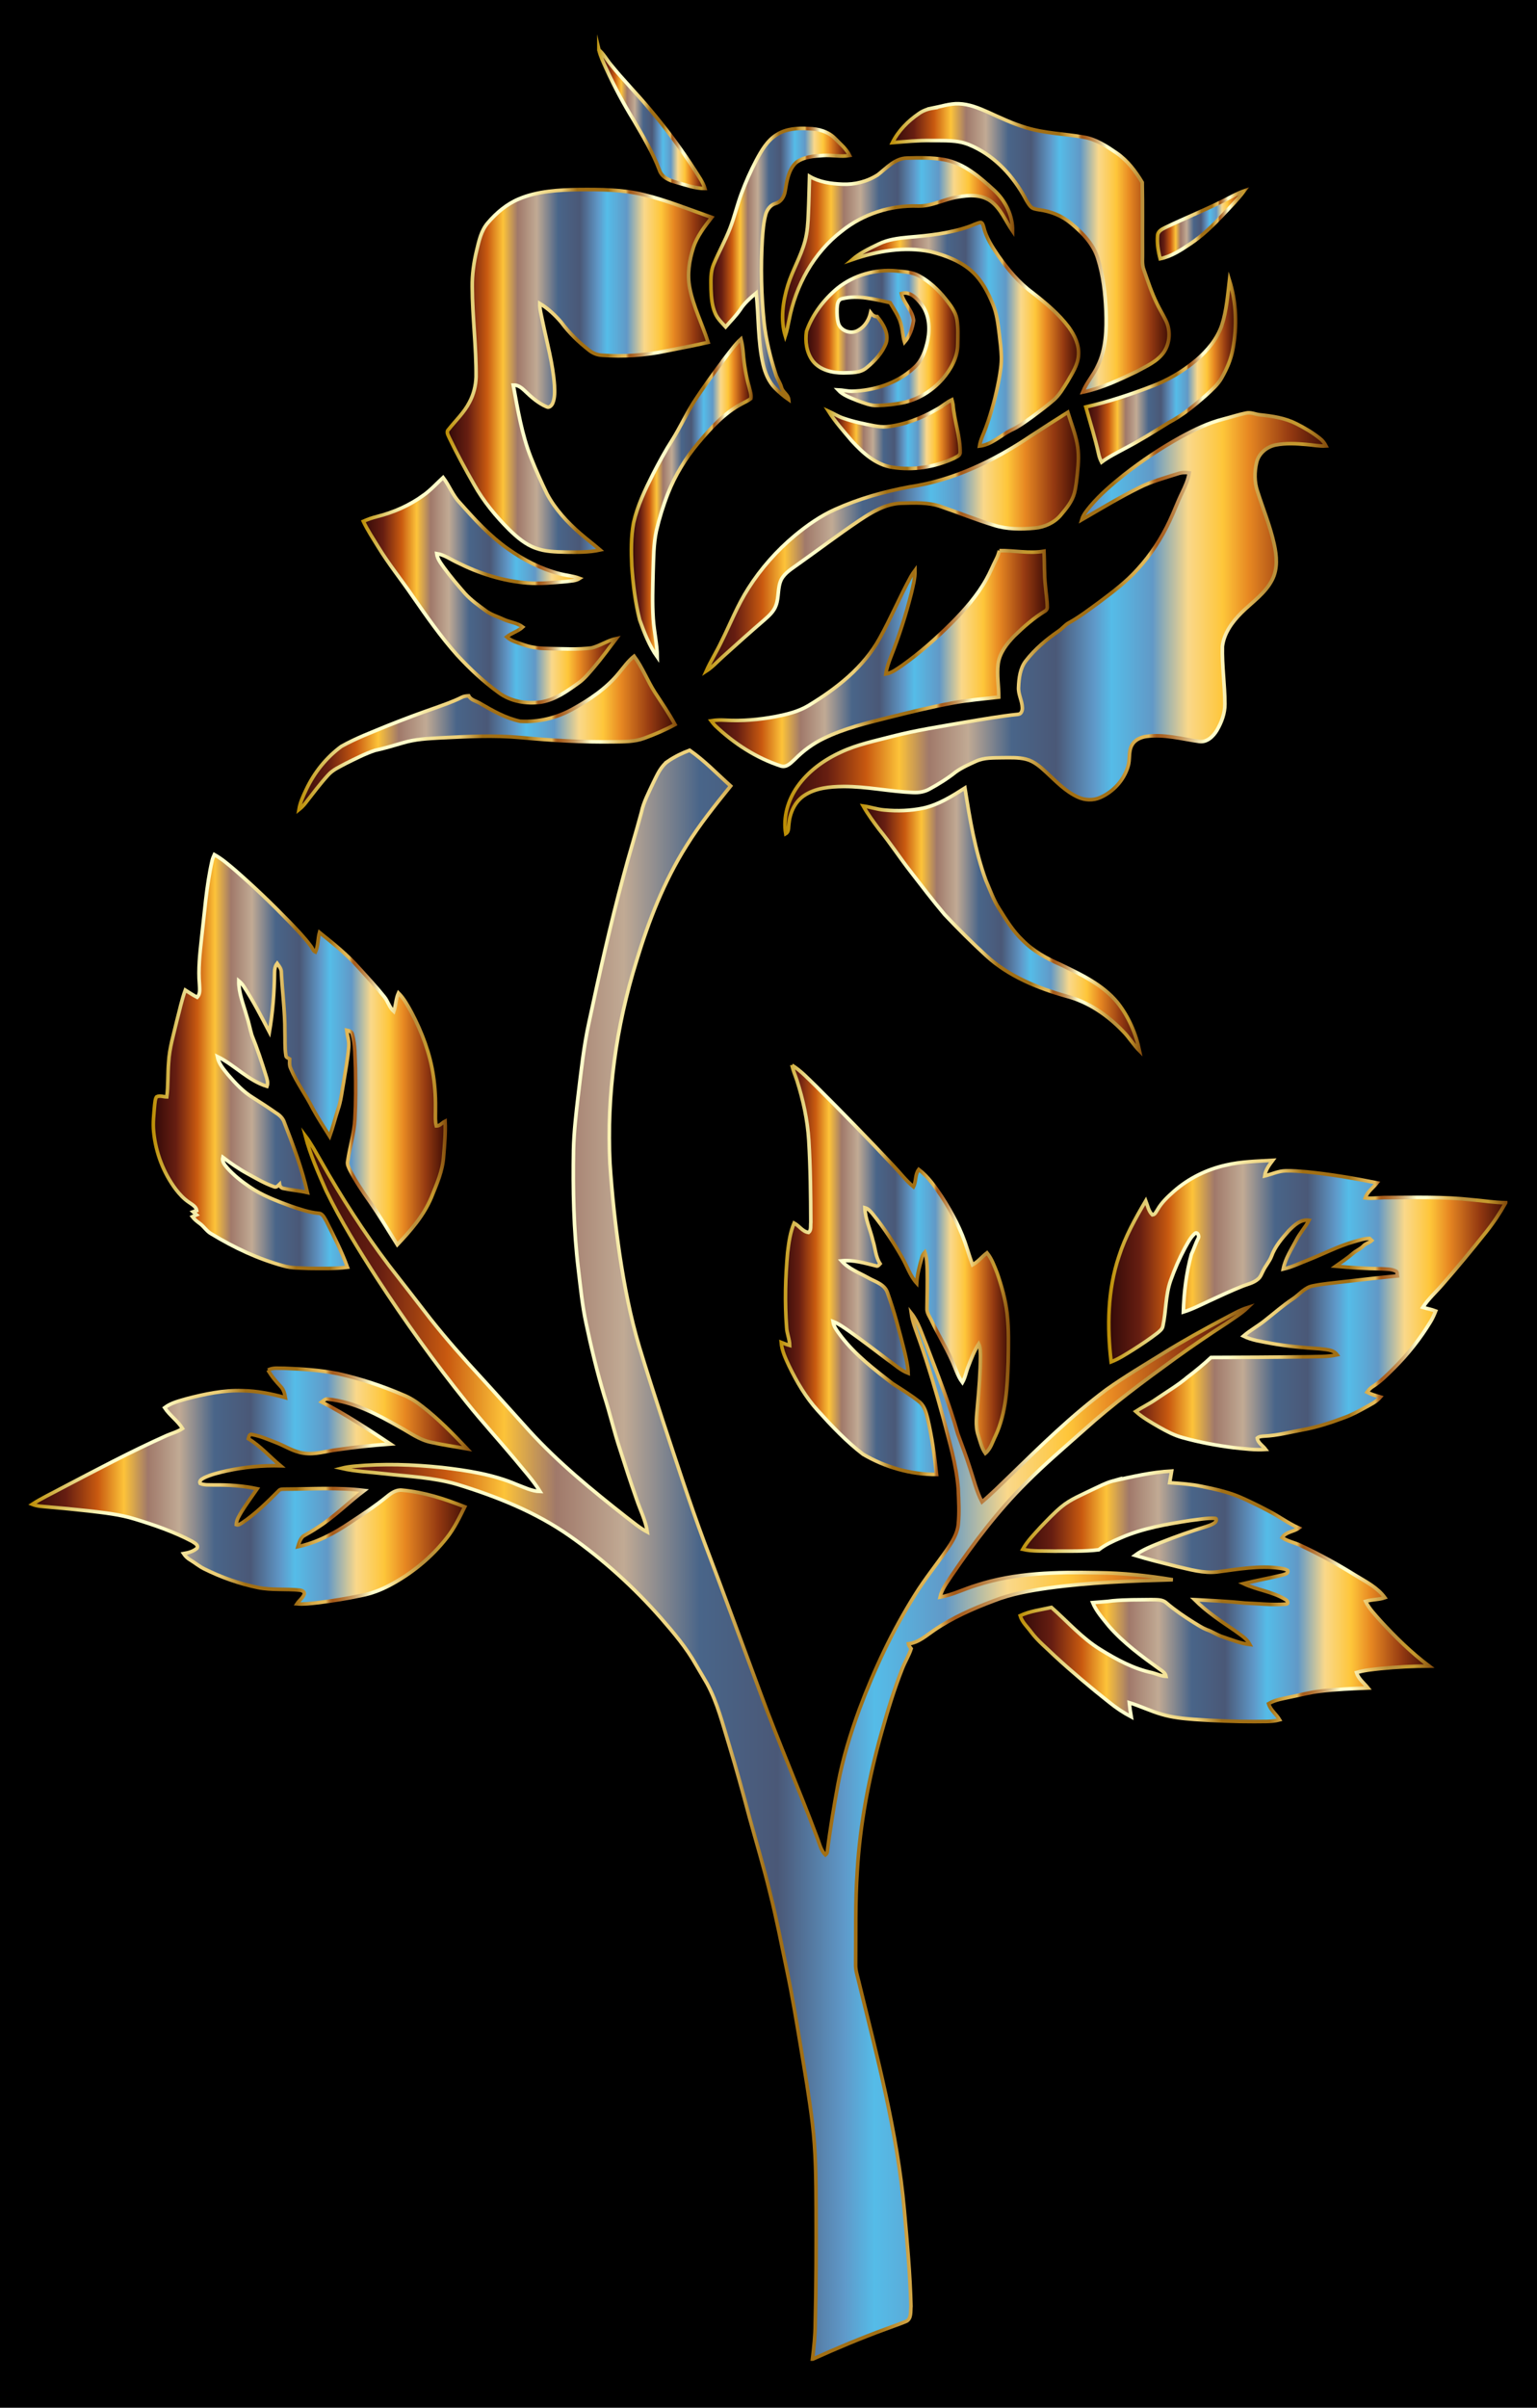
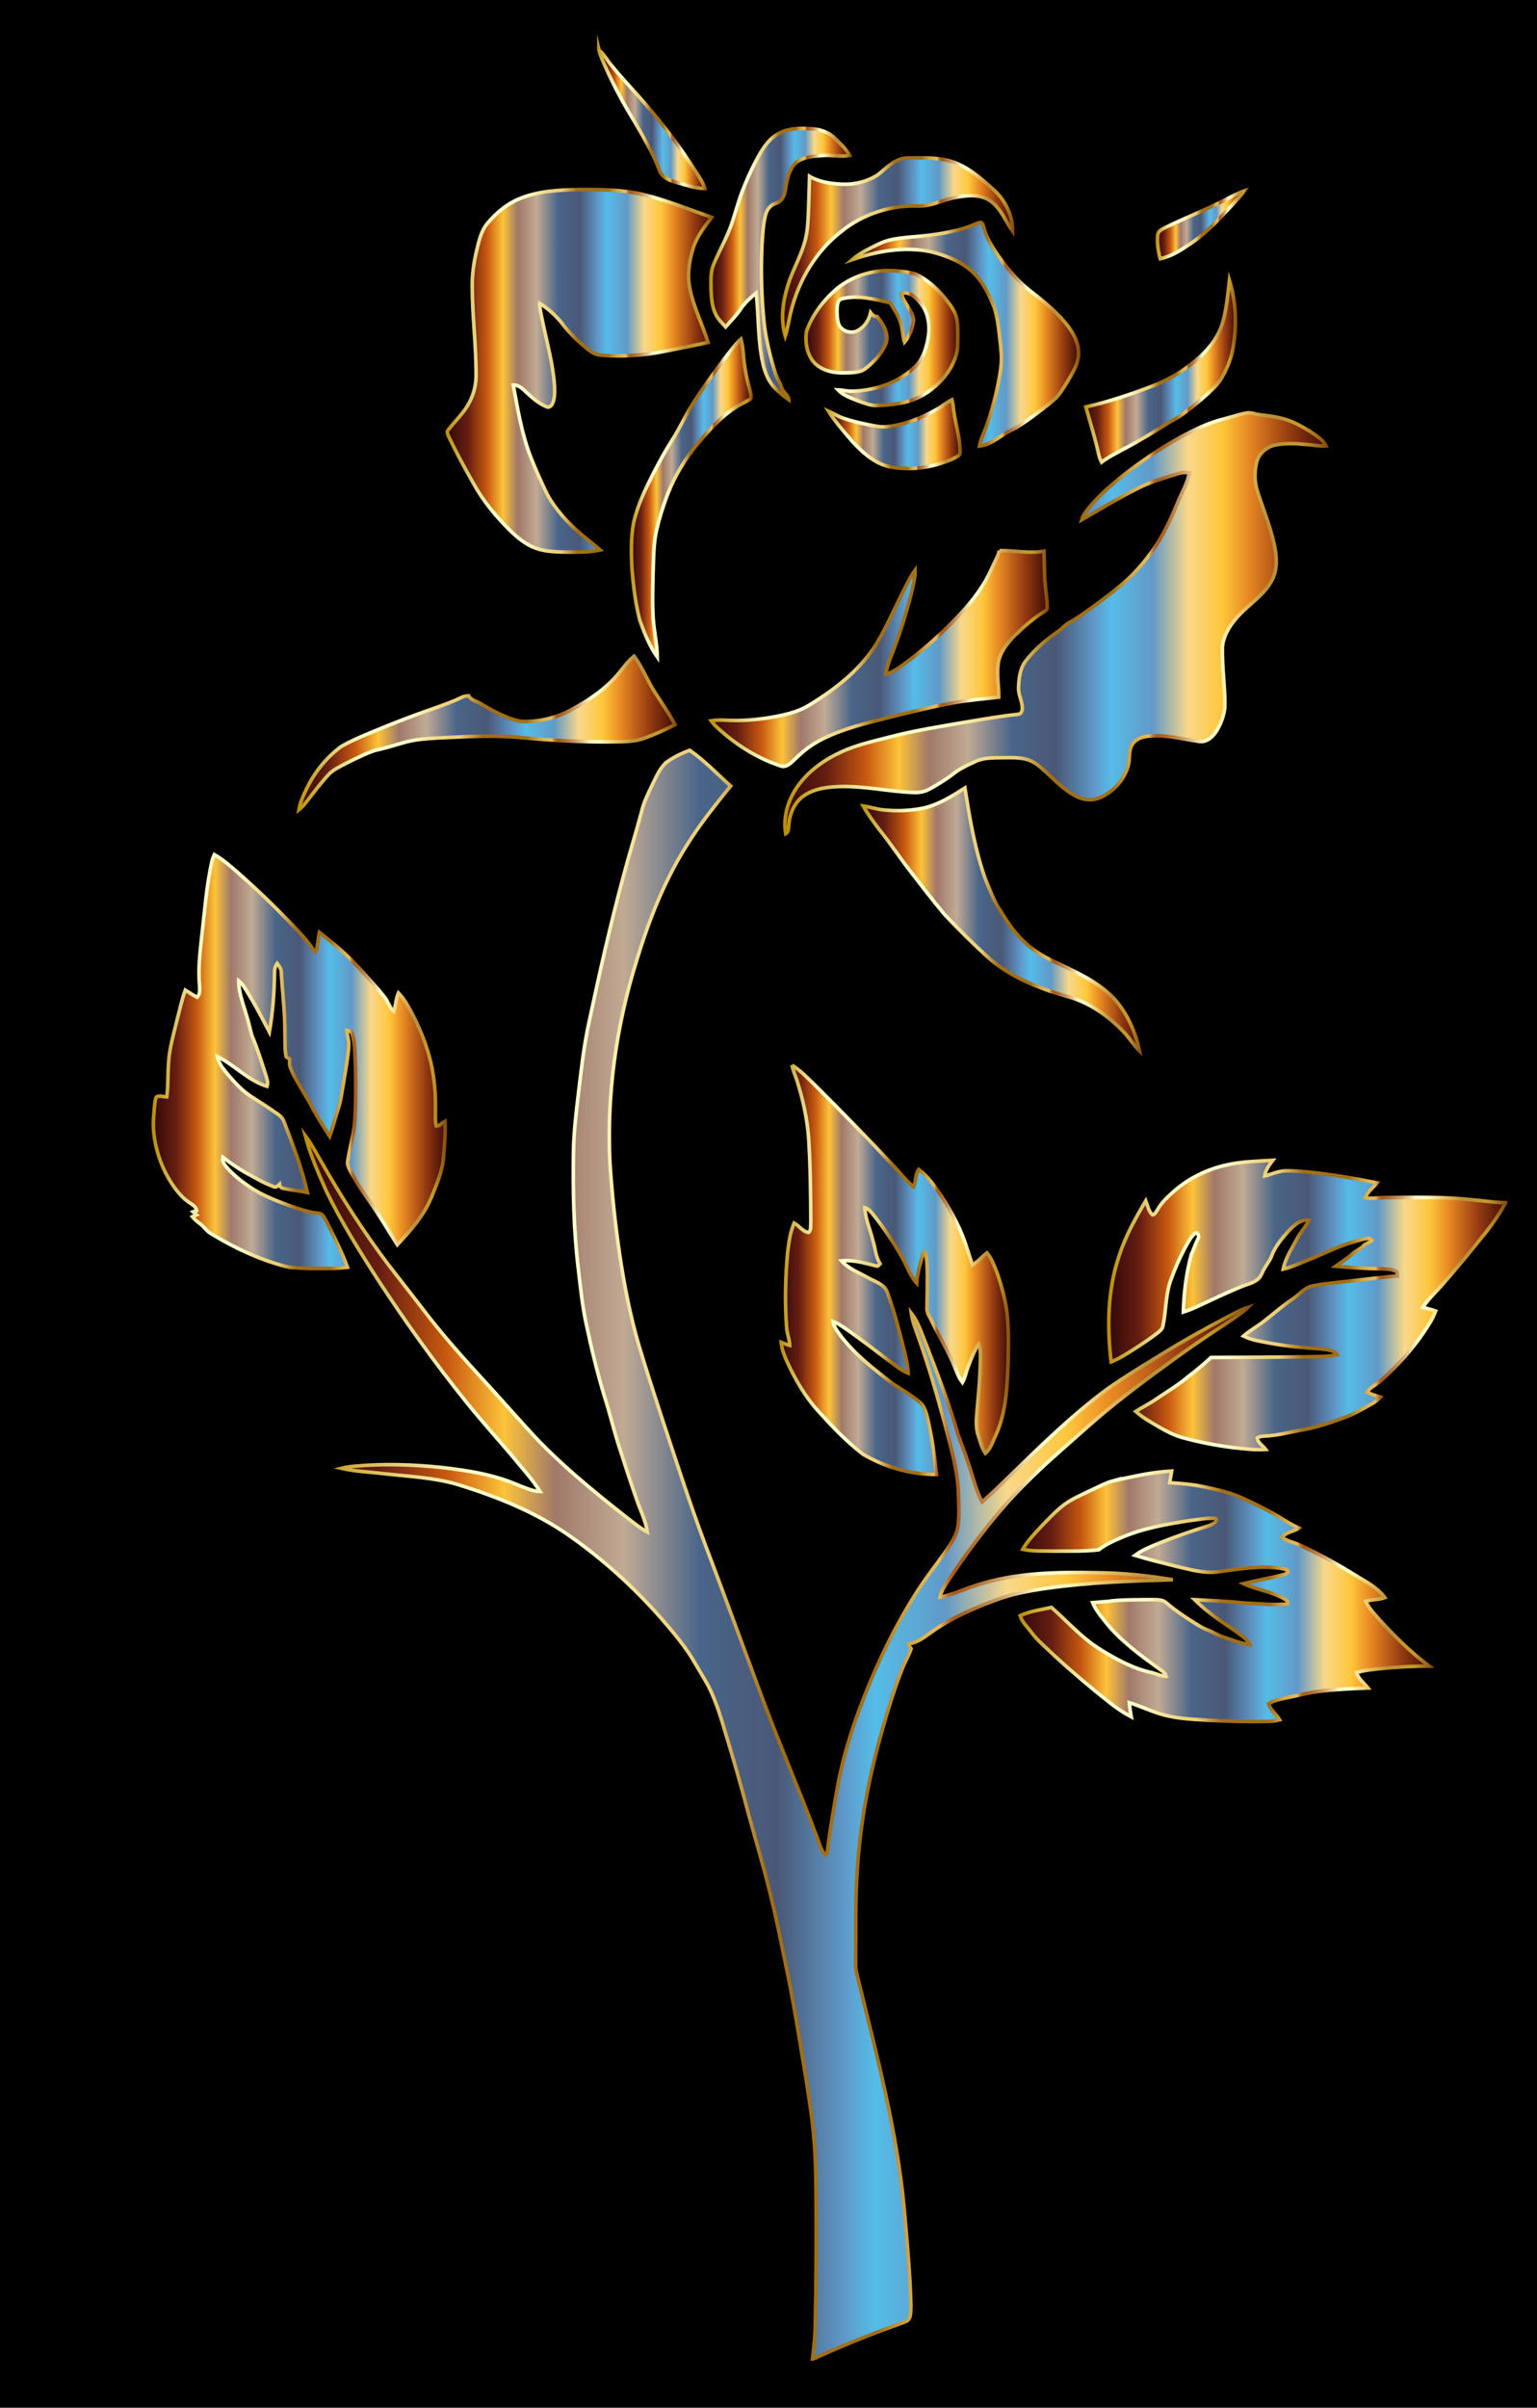
<svg xmlns="http://www.w3.org/2000/svg" enable-background="new 0 0 1065.708 1668.309" version="1.1" viewBox="0 0 1065.7 1668.3" xml:space="preserve">
  <rect width="1065.7" height="1668.3" />
  <g stroke-miterlimit="10" stroke-width="2.5">
    <linearGradient id="aj" x1="415.25" x2="488.78" y1="82.588" y2="82.588" gradientUnits="userSpaceOnUse">
      <stop stop-color="#310908" offset="0" />
      <stop stop-color="#671E11" offset=".078" />
      <stop stop-color="#C95A10" offset=".151" />
      <stop stop-color="#FDC339" offset=".211" />
      <stop stop-color="#A0796A" offset=".266" />
      <stop stop-color="#C1AA94" offset=".338" />
      <stop stop-color="#496589" offset=".419" />
      <stop stop-color="#4A5877" offset=".501" />
      <stop stop-color="#5F99C9" offset=".572" />
      <stop stop-color="#55BCE8" offset=".604" />
      <stop stop-color="#6199C7" offset=".679" />
      <stop stop-color="#FAD88A" offset=".745" />
      <stop stop-color="#FEC63A" offset=".809" />
      <stop stop-color="#E78822" offset=".857" />
      <stop stop-color="#953A11" offset=".933" />
      <stop stop-color="#3F0D05" offset="1" />
    </linearGradient>
    <linearGradient id="y" x1="413.18" x2="490.46" y1="81.546" y2="81.546" gradientUnits="userSpaceOnUse">
      <stop stop-color="#BA8B01" offset="0" />
      <stop stop-color="#CDAA37" offset=".044" />
      <stop stop-color="#E8D886" offset=".112" />
      <stop stop-color="#F8F4B8" offset=".161" />
      <stop stop-color="#FFFFCB" offset=".185" />
      <stop stop-color="#FFFFCB" offset=".299" />
      <stop stop-color="#FDF9C1" offset=".308" />
      <stop stop-color="#F5E6A0" offset=".342" />
      <stop stop-color="#F0D989" offset=".374" />
      <stop stop-color="#EDD17B" offset=".404" />
      <stop stop-color="#ECCE76" offset=".43" />
      <stop stop-color="#A26F14" offset=".489" />
      <stop stop-color="#A26F14" offset=".605" />
      <stop stop-color="#A67418" offset=".607" />
      <stop stop-color="#C19234" offset=".624" />
      <stop stop-color="#D4A848" offset=".64" />
      <stop stop-color="#E0B654" offset=".656" />
      <stop stop-color="#E4BA58" offset=".67" />
      <stop stop-color="#D9A94D" offset=".672" />
      <stop stop-color="#C38737" offset=".676" />
      <stop stop-color="#B36F27" offset=".679" />
      <stop stop-color="#A9601D" offset=".683" />
      <stop stop-color="#A65B1A" offset=".686" />
      <stop stop-color="#AA6222" offset=".695" />
      <stop stop-color="#B57637" offset=".71" />
      <stop stop-color="#C6965B" offset=".729" />
      <stop stop-color="#DEC38B" offset=".75" />
      <stop stop-color="#FDFCC9" offset=".773" />
      <stop stop-color="#FFFFCD" offset=".774" />
      <stop stop-color="#FFFFCD" offset=".796" />
      <stop stop-color="#E5BD5D" offset=".847" />
      <stop stop-color="#BB913B" offset=".886" />
      <stop stop-color="#BB913B" offset=".912" />
      <stop stop-color="#BE9337" offset=".915" />
      <stop stop-color="#C39830" offset=".925" />
      <stop stop-color="#C5992E" offset=".951" />
      <stop stop-color="#7F470A" offset="1" />
    </linearGradient>
    <path d="m415.25 34.571c3.342 2.767 5.342 6.708 8.1 10 8.6 10.708 18.333 20.433 27.108 30.992 11.442 13.508 21.975 27.775 31.542 42.667 2.408 4.033 5.425 7.817 6.783 12.375-6.817 0.025-13.283-2.483-19.775-4.233-4.758-1.292-10.058-3.367-11.775-8.467-4.533-12.183-11.333-23.317-17.808-34.525-7.142-11.6-13.583-23.617-19.225-36.017-1.858-4.175-3.9-8.317-4.95-12.792z" fill="url(#aj)" stroke="url(#y)" />
    <linearGradient id="n" x1="618.75" x2="810.62" y1="171.79" y2="171.79" gradientUnits="userSpaceOnUse">
      <stop stop-color="#310908" offset="0" />
      <stop stop-color="#671E11" offset=".078" />
      <stop stop-color="#C95A10" offset=".151" />
      <stop stop-color="#FDC339" offset=".211" />
      <stop stop-color="#A0796A" offset=".266" />
      <stop stop-color="#C1AA94" offset=".338" />
      <stop stop-color="#496589" offset=".419" />
      <stop stop-color="#4A5877" offset=".501" />
      <stop stop-color="#5F99C9" offset=".572" />
      <stop stop-color="#55BCE8" offset=".604" />
      <stop stop-color="#6199C7" offset=".679" />
      <stop stop-color="#FAD88A" offset=".745" />
      <stop stop-color="#FEC63A" offset=".809" />
      <stop stop-color="#E78822" offset=".857" />
      <stop stop-color="#953A11" offset=".933" />
      <stop stop-color="#3F0D05" offset="1" />
    </linearGradient>
    <linearGradient id="f" x1="616.64" x2="811.87" y1="172.01" y2="172.01" gradientUnits="userSpaceOnUse">
      <stop stop-color="#BA8B01" offset="0" />
      <stop stop-color="#CDAA37" offset=".044" />
      <stop stop-color="#E8D886" offset=".112" />
      <stop stop-color="#F8F4B8" offset=".161" />
      <stop stop-color="#FFFFCB" offset=".185" />
      <stop stop-color="#FFFFCB" offset=".299" />
      <stop stop-color="#FDF9C1" offset=".308" />
      <stop stop-color="#F5E6A0" offset=".342" />
      <stop stop-color="#F0D989" offset=".374" />
      <stop stop-color="#EDD17B" offset=".404" />
      <stop stop-color="#ECCE76" offset=".43" />
      <stop stop-color="#A26F14" offset=".489" />
      <stop stop-color="#A26F14" offset=".605" />
      <stop stop-color="#A67418" offset=".607" />
      <stop stop-color="#C19234" offset=".624" />
      <stop stop-color="#D4A848" offset=".64" />
      <stop stop-color="#E0B654" offset=".656" />
      <stop stop-color="#E4BA58" offset=".67" />
      <stop stop-color="#D9A94D" offset=".672" />
      <stop stop-color="#C38737" offset=".676" />
      <stop stop-color="#B36F27" offset=".679" />
      <stop stop-color="#A9601D" offset=".683" />
      <stop stop-color="#A65B1A" offset=".686" />
      <stop stop-color="#AA6222" offset=".695" />
      <stop stop-color="#B57637" offset=".71" />
      <stop stop-color="#C6965B" offset=".729" />
      <stop stop-color="#DEC38B" offset=".75" />
      <stop stop-color="#FDFCC9" offset=".773" />
      <stop stop-color="#FFFFCD" offset=".774" />
      <stop stop-color="#FFFFCD" offset=".796" />
      <stop stop-color="#E5BD5D" offset=".847" />
      <stop stop-color="#BB913B" offset=".886" />
      <stop stop-color="#BB913B" offset=".912" />
      <stop stop-color="#BE9337" offset=".915" />
      <stop stop-color="#C39830" offset=".925" />
      <stop stop-color="#C5992E" offset=".951" />
      <stop stop-color="#7F470A" offset="1" />
    </linearGradient>
-     <path d="m646.62 74.93c6.033-1.158 11.983-3.258 18.2-3.042 7.108 0.258 13.8 2.958 20.217 5.808 8.683 3.983 17.375 8.067 26.558 10.792 12.933 3.95 26.575 4.192 39.825 6.542 8.517 1.35 15.883 6.258 22.867 11.033 7.483 5.183 13.1 12.558 17.692 20.317 0.35 16.042 0.075 32.108 0.192 48.159 0.158 4.142-0.6 8.475 0.95 12.442 2.775 7.917 5.392 15.925 9.108 23.467 1.908 3.858 4.142 7.55 6.058 11.408 3.517 6.992 3.05 15.9-1.425 22.358-4.65 6.458-12.3 9.633-19.05 13.358-11.925 5.692-24.084 11.442-37.084 14.142 2.558-6.592 7.517-11.867 10.425-18.292 5.817-11.75 6.108-25.2 5.658-38.034-0.542-12.2-1.883-24.5-5.6-36.184-3.042-10.017-10.592-17.842-18.467-24.358-6.25-5.275-14.092-8.425-22.158-9.492-2.083-0.367-4.467-0.558-5.975-2.217-2.325-2.567-3.667-5.817-5.433-8.75-8.558-14.583-21.1-27.425-36.9-33.958-8.383-3.65-17.717-2.9-26.625-3.05-9.008-0.175-17.958 0.733-26.908 1.467 4.125-8.25 10.842-15.017 18.4-20.183 2.808-2 6.083-3.183 9.475-3.733z" fill="url(#n)" stroke="url(#f)" />
    <linearGradient id="e" x1="492.91" x2="589.12" y1="182.95" y2="182.95" gradientUnits="userSpaceOnUse">
      <stop stop-color="#310908" offset="0" />
      <stop stop-color="#671E11" offset=".078" />
      <stop stop-color="#C95A10" offset=".151" />
      <stop stop-color="#FDC339" offset=".211" />
      <stop stop-color="#A0796A" offset=".266" />
      <stop stop-color="#C1AA94" offset=".338" />
      <stop stop-color="#496589" offset=".419" />
      <stop stop-color="#4A5877" offset=".501" />
      <stop stop-color="#5F99C9" offset=".572" />
      <stop stop-color="#55BCE8" offset=".604" />
      <stop stop-color="#6199C7" offset=".679" />
      <stop stop-color="#FAD88A" offset=".745" />
      <stop stop-color="#FEC63A" offset=".809" />
      <stop stop-color="#E78822" offset=".857" />
      <stop stop-color="#953A11" offset=".933" />
      <stop stop-color="#3F0D05" offset="1" />
    </linearGradient>
    <linearGradient id="d" x1="491.66" x2="590.97" y1="183.59" y2="183.59" gradientUnits="userSpaceOnUse">
      <stop stop-color="#BA8B01" offset="0" />
      <stop stop-color="#CDAA37" offset=".044" />
      <stop stop-color="#E8D886" offset=".112" />
      <stop stop-color="#F8F4B8" offset=".161" />
      <stop stop-color="#FFFFCB" offset=".185" />
      <stop stop-color="#FFFFCB" offset=".299" />
      <stop stop-color="#FDF9C1" offset=".308" />
      <stop stop-color="#F5E6A0" offset=".342" />
      <stop stop-color="#F0D989" offset=".374" />
      <stop stop-color="#EDD17B" offset=".404" />
      <stop stop-color="#ECCE76" offset=".43" />
      <stop stop-color="#A26F14" offset=".489" />
      <stop stop-color="#A26F14" offset=".605" />
      <stop stop-color="#A67418" offset=".607" />
      <stop stop-color="#C19234" offset=".624" />
      <stop stop-color="#D4A848" offset=".64" />
      <stop stop-color="#E0B654" offset=".656" />
      <stop stop-color="#E4BA58" offset=".67" />
      <stop stop-color="#D9A94D" offset=".672" />
      <stop stop-color="#C38737" offset=".676" />
      <stop stop-color="#B36F27" offset=".679" />
      <stop stop-color="#A9601D" offset=".683" />
      <stop stop-color="#A65B1A" offset=".686" />
      <stop stop-color="#AA6222" offset=".695" />
      <stop stop-color="#B57637" offset=".71" />
      <stop stop-color="#C6965B" offset=".729" />
      <stop stop-color="#DEC38B" offset=".75" />
      <stop stop-color="#FDFCC9" offset=".773" />
      <stop stop-color="#FFFFCD" offset=".774" />
      <stop stop-color="#FFFFCD" offset=".796" />
      <stop stop-color="#E5BD5D" offset=".847" />
      <stop stop-color="#BB913B" offset=".886" />
      <stop stop-color="#BB913B" offset=".912" />
      <stop stop-color="#BE9337" offset=".915" />
      <stop stop-color="#C39830" offset=".925" />
      <stop stop-color="#C5992E" offset=".951" />
      <stop stop-color="#7F470A" offset="1" />
    </linearGradient>
    <path d="m538.58 93.296c6.517-4.183 14.55-4.65 22.067-4.183 6.717 0.108 13.683 2 18.475 6.958 3.508 3.708 7.725 7 10 11.667-6.125 1.075-12.317-0.45-18.475 0.008-6.383 0.425-13.4 0.833-18.667 4.883-5.317 5.008-6.392 12.683-7.55 19.533-0.567 3.75-2.642 7.658-6.517 8.783-3.683 0.95-6.117 4.283-7.05 7.817-1.45 5.433-1.867 11.067-2.292 16.658-1.192 19.433-0.758 38.975 1.25 58.342 1.325 11.95 4.242 23.692 7.95 35.108 0.975 3.433 3.242 6.308 4.142 9.767 0.933 3.2 4.633 4.767 4.95 8.292-3.467-2.375-6.65-5.15-9.608-8.125-4.283-4.4-6.7-10.242-8.1-16.133-3.8-16.283-3-33.142-4.817-49.667-4.1 3.458-8.267 7.025-11.133 11.625-2.95 4.283-6.683 7.942-10.075 11.875-2.6-2.842-5.483-5.542-7.092-9.1-2.45-5.308-2.85-11.25-3.067-17-0.05-5.825-0.492-11.925 1.892-17.408 3.5-8.308 7.925-16.208 11.225-24.608 3.142-8.058 5.083-16.517 8.117-24.6 2.917-7.825 6.342-15.458 10.242-22.842 3.567-6.642 7.525-13.584 14.134-17.65z" fill="url(#e)" stroke="url(#d)" />
    <linearGradient id="c" x1="542.61" x2="702.11" y1="171.11" y2="171.11" gradientUnits="userSpaceOnUse">
      <stop stop-color="#310908" offset="0" />
      <stop stop-color="#671E11" offset=".078" />
      <stop stop-color="#C95A10" offset=".151" />
      <stop stop-color="#FDC339" offset=".211" />
      <stop stop-color="#A0796A" offset=".266" />
      <stop stop-color="#C1AA94" offset=".338" />
      <stop stop-color="#496589" offset=".419" />
      <stop stop-color="#4A5877" offset=".501" />
      <stop stop-color="#5F99C9" offset=".572" />
      <stop stop-color="#55BCE8" offset=".604" />
      <stop stop-color="#6199C7" offset=".679" />
      <stop stop-color="#FAD88A" offset=".745" />
      <stop stop-color="#FEC63A" offset=".809" />
      <stop stop-color="#E78822" offset=".857" />
      <stop stop-color="#953A11" offset=".933" />
      <stop stop-color="#3F0D05" offset="1" />
    </linearGradient>
    <linearGradient id="b" x1="541.36" x2="703.36" y1="172.57" y2="172.57" gradientUnits="userSpaceOnUse">
      <stop stop-color="#BA8B01" offset="0" />
      <stop stop-color="#CDAA37" offset=".044" />
      <stop stop-color="#E8D886" offset=".112" />
      <stop stop-color="#F8F4B8" offset=".161" />
      <stop stop-color="#FFFFCB" offset=".185" />
      <stop stop-color="#FFFFCB" offset=".299" />
      <stop stop-color="#FDF9C1" offset=".308" />
      <stop stop-color="#F5E6A0" offset=".342" />
      <stop stop-color="#F0D989" offset=".374" />
      <stop stop-color="#EDD17B" offset=".404" />
      <stop stop-color="#ECCE76" offset=".43" />
      <stop stop-color="#A26F14" offset=".489" />
      <stop stop-color="#A26F14" offset=".605" />
      <stop stop-color="#A67418" offset=".607" />
      <stop stop-color="#C19234" offset=".624" />
      <stop stop-color="#D4A848" offset=".64" />
      <stop stop-color="#E0B654" offset=".656" />
      <stop stop-color="#E4BA58" offset=".67" />
      <stop stop-color="#D9A94D" offset=".672" />
      <stop stop-color="#C38737" offset=".676" />
      <stop stop-color="#B36F27" offset=".679" />
      <stop stop-color="#A9601D" offset=".683" />
      <stop stop-color="#A65B1A" offset=".686" />
      <stop stop-color="#AA6222" offset=".695" />
      <stop stop-color="#B57637" offset=".71" />
      <stop stop-color="#C6965B" offset=".729" />
      <stop stop-color="#DEC38B" offset=".75" />
      <stop stop-color="#FDFCC9" offset=".773" />
      <stop stop-color="#FFFFCD" offset=".774" />
      <stop stop-color="#FFFFCD" offset=".796" />
      <stop stop-color="#E5BD5D" offset=".847" />
      <stop stop-color="#BB913B" offset=".886" />
      <stop stop-color="#BB913B" offset=".912" />
      <stop stop-color="#BE9337" offset=".915" />
      <stop stop-color="#C39830" offset=".925" />
      <stop stop-color="#C5992E" offset=".951" />
      <stop stop-color="#7F470A" offset="1" />
    </linearGradient>
    <path d="m608.75 121.05c6.075-4.717 11.908-11.442 20.208-11.525 8.625-0.242 17.35-0.408 25.883 1.133 13.658 2.508 24.492 12.025 34.417 21.125 7.9 7.283 13.058 17.567 12.85 28.45-4.883-7.1-8.125-15.725-15.317-20.95-6.658-4.675-15.275-4.175-22.892-2.75-9.3 1.442-17.842 6.533-27.434 6.233-18.925-0.683-38.058 5.508-52.834 17.383-19.45 14.925-31.925 37.65-36.508 61.534-0.775 3.742-1.45 7.517-2.642 11.167-3.475-11.483-1.675-23.934 1.792-35.208 3.242-10.475 9.058-19.975 11.875-30.6 1.683-6.242 2.083-12.733 2.325-19.167 0.392-8.567 0.558-17.142 0.808-25.708 6.833 4.025 14.883 5.15 22.684 5.475 8.667 0.425 17.508-1.85 24.784-6.591z" fill="url(#c)" stroke="url(#b)" />
    <linearGradient id="a" x1="310.15" x2="493.5" y1="256.96" y2="256.96" gradientUnits="userSpaceOnUse">
      <stop stop-color="#310908" offset="0" />
      <stop stop-color="#671E11" offset=".078" />
      <stop stop-color="#C95A10" offset=".151" />
      <stop stop-color="#FDC339" offset=".211" />
      <stop stop-color="#A0796A" offset=".266" />
      <stop stop-color="#C1AA94" offset=".338" />
      <stop stop-color="#496589" offset=".419" />
      <stop stop-color="#4A5877" offset=".501" />
      <stop stop-color="#5F99C9" offset=".572" />
      <stop stop-color="#55BCE8" offset=".604" />
      <stop stop-color="#6199C7" offset=".679" />
      <stop stop-color="#FAD88A" offset=".745" />
      <stop stop-color="#FEC63A" offset=".809" />
      <stop stop-color="#E78822" offset=".857" />
      <stop stop-color="#953A11" offset=".933" />
      <stop stop-color="#3F0D05" offset="1" />
    </linearGradient>
    <linearGradient id="at" x1="308.9" x2="495.55" y1="256.96" y2="256.96" gradientUnits="userSpaceOnUse">
      <stop stop-color="#BA8B01" offset="0" />
      <stop stop-color="#CDAA37" offset=".044" />
      <stop stop-color="#E8D886" offset=".112" />
      <stop stop-color="#F8F4B8" offset=".161" />
      <stop stop-color="#FFFFCB" offset=".185" />
      <stop stop-color="#FFFFCB" offset=".299" />
      <stop stop-color="#FDF9C1" offset=".308" />
      <stop stop-color="#F5E6A0" offset=".342" />
      <stop stop-color="#F0D989" offset=".374" />
      <stop stop-color="#EDD17B" offset=".404" />
      <stop stop-color="#ECCE76" offset=".43" />
      <stop stop-color="#A26F14" offset=".489" />
      <stop stop-color="#A26F14" offset=".605" />
      <stop stop-color="#A67418" offset=".607" />
      <stop stop-color="#C19234" offset=".624" />
      <stop stop-color="#D4A848" offset=".64" />
      <stop stop-color="#E0B654" offset=".656" />
      <stop stop-color="#E4BA58" offset=".67" />
      <stop stop-color="#D9A94D" offset=".672" />
      <stop stop-color="#C38737" offset=".676" />
      <stop stop-color="#B36F27" offset=".679" />
      <stop stop-color="#A9601D" offset=".683" />
      <stop stop-color="#A65B1A" offset=".686" />
      <stop stop-color="#AA6222" offset=".695" />
      <stop stop-color="#B57637" offset=".71" />
      <stop stop-color="#C6965B" offset=".729" />
      <stop stop-color="#DEC38B" offset=".75" />
      <stop stop-color="#FDFCC9" offset=".773" />
      <stop stop-color="#FFFFCD" offset=".774" />
      <stop stop-color="#FFFFCD" offset=".796" />
      <stop stop-color="#E5BD5D" offset=".847" />
      <stop stop-color="#BB913B" offset=".886" />
      <stop stop-color="#BB913B" offset=".912" />
      <stop stop-color="#BE9337" offset=".915" />
      <stop stop-color="#C39830" offset=".925" />
      <stop stop-color="#C5992E" offset=".951" />
      <stop stop-color="#7F470A" offset="1" />
    </linearGradient>
    <path d="m359.79 137.85c13.117-5.517 27.6-6.233 41.65-6.492 15.058-0.117 30.308-0.033 45.025 3.583 16.092 3.9 31.434 10.242 47.034 15.683-4.95 6.417-10.1 12.925-12.675 20.733-2.933 8.992-4.442 18.717-2.6 28.092 2.5 13.142 8.775 25.092 12.783 37.767-9.658 2.175-19.375 4.075-29.092 5.967-14.642 3.058-29.692 4.1-44.6 2.967-3.275-0.175-6.392-1.45-8.925-3.517-7.133-5.567-13.725-11.908-19.117-19.192-4.333-5.067-9.267-9.742-15.017-13.158-0.05 4.267 1.158 8.383 1.967 12.542 3.025 14.667 7.183 29.2 8.208 44.209 0.133 4.15 0.425 8.55-1.267 12.458-0.667 1.45-2.3 3.267-4.05 2.417-5.925-2.475-10.775-6.85-15.367-11.233-2.158-2.075-4.708-4.042-7.883-3.883 3.125 16.95 5.908 34.142 12.267 50.259 3.375 8.6 7.192 17.033 11.242 25.342 5.683 10.533 13.983 19.442 22.95 27.275 4.517 3.892 9.275 7.5 13.8 11.383-7.817 1.708-15.85 1.6-23.808 1.5-7.033-0.175-14.25-0.267-20.925-2.767-7.1-2.517-12.908-7.55-18.234-12.717-9.4-9.392-17.983-19.75-24.467-31.392-6.025-10.525-11.825-21.192-17.083-32.125-0.767-1.908-2.517-4.217-0.575-6.017 4.917-6.192 10.825-11.7 14.467-18.833 2.858-5.367 4.392-11.417 4.583-17.492 0.192-20.85-2.583-41.6-2.658-62.442-0.108-8.483 1.067-16.933 3.058-25.167 1.608-6.65 3.075-13.733 7.658-19.075 5.95-6.967 13.134-13.1 21.65-16.675z" fill="url(#a)" stroke="url(#at)" />
    <linearGradient id="as" x1="802.48" x2="862.68" y1="155.78" y2="155.78" gradientUnits="userSpaceOnUse">
      <stop stop-color="#310908" offset="0" />
      <stop stop-color="#671E11" offset=".078" />
      <stop stop-color="#C95A10" offset=".151" />
      <stop stop-color="#FDC339" offset=".211" />
      <stop stop-color="#A0796A" offset=".266" />
      <stop stop-color="#C1AA94" offset=".338" />
      <stop stop-color="#496589" offset=".419" />
      <stop stop-color="#4A5877" offset=".501" />
      <stop stop-color="#5F99C9" offset=".572" />
      <stop stop-color="#55BCE8" offset=".604" />
      <stop stop-color="#6199C7" offset=".679" />
      <stop stop-color="#FAD88A" offset=".745" />
      <stop stop-color="#FEC63A" offset=".809" />
      <stop stop-color="#E78822" offset=".857" />
      <stop stop-color="#953A11" offset=".933" />
      <stop stop-color="#3F0D05" offset="1" />
    </linearGradient>
    <linearGradient id="ar" x1="801.23" x2="866.07" y1="155.26" y2="155.26" gradientUnits="userSpaceOnUse">
      <stop stop-color="#BA8B01" offset="0" />
      <stop stop-color="#CDAA37" offset=".044" />
      <stop stop-color="#E8D886" offset=".112" />
      <stop stop-color="#F8F4B8" offset=".161" />
      <stop stop-color="#FFFFCB" offset=".185" />
      <stop stop-color="#FFFFCB" offset=".299" />
      <stop stop-color="#FDF9C1" offset=".308" />
      <stop stop-color="#F5E6A0" offset=".342" />
      <stop stop-color="#F0D989" offset=".374" />
      <stop stop-color="#EDD17B" offset=".404" />
      <stop stop-color="#ECCE76" offset=".43" />
      <stop stop-color="#A26F14" offset=".489" />
      <stop stop-color="#A26F14" offset=".605" />
      <stop stop-color="#A67418" offset=".607" />
      <stop stop-color="#C19234" offset=".624" />
      <stop stop-color="#D4A848" offset=".64" />
      <stop stop-color="#E0B654" offset=".656" />
      <stop stop-color="#E4BA58" offset=".67" />
      <stop stop-color="#D9A94D" offset=".672" />
      <stop stop-color="#C38737" offset=".676" />
      <stop stop-color="#B36F27" offset=".679" />
      <stop stop-color="#A9601D" offset=".683" />
      <stop stop-color="#A65B1A" offset=".686" />
      <stop stop-color="#AA6222" offset=".695" />
      <stop stop-color="#B57637" offset=".71" />
      <stop stop-color="#C6965B" offset=".729" />
      <stop stop-color="#DEC38B" offset=".75" />
      <stop stop-color="#FDFCC9" offset=".773" />
      <stop stop-color="#FFFFCD" offset=".774" />
      <stop stop-color="#FFFFCD" offset=".796" />
      <stop stop-color="#E5BD5D" offset=".847" />
      <stop stop-color="#BB913B" offset=".886" />
      <stop stop-color="#BB913B" offset=".912" />
      <stop stop-color="#BE9337" offset=".915" />
      <stop stop-color="#C39830" offset=".925" />
      <stop stop-color="#C5992E" offset=".951" />
      <stop stop-color="#7F470A" offset="1" />
    </linearGradient>
    <path d="m847.86 139.3c4.925-2.375 9.633-5.25 14.825-7.042-4.467 6.058-9.875 11.342-14.975 16.85-6.767 7.158-13.85 14.083-22.05 19.592-6.567 4.408-13.375 8.967-21.242 10.583-1.417-5.3-2.3-10.875-1.792-16.358 0.342-2.758 3.042-4.133 5.267-5.233 13.208-6.367 26.842-11.834 39.967-18.392z" fill="url(#as)" stroke="url(#ar)" />
    <linearGradient id="aq" x1="590.94" x2="747.87" y1="231.6" y2="231.6" gradientUnits="userSpaceOnUse">
      <stop stop-color="#310908" offset="0" />
      <stop stop-color="#671E11" offset=".078" />
      <stop stop-color="#C95A10" offset=".151" />
      <stop stop-color="#FDC339" offset=".211" />
      <stop stop-color="#A0796A" offset=".266" />
      <stop stop-color="#C1AA94" offset=".338" />
      <stop stop-color="#496589" offset=".419" />
      <stop stop-color="#4A5877" offset=".501" />
      <stop stop-color="#5F99C9" offset=".572" />
      <stop stop-color="#55BCE8" offset=".604" />
      <stop stop-color="#6199C7" offset=".679" />
      <stop stop-color="#FAD88A" offset=".745" />
      <stop stop-color="#FEC63A" offset=".809" />
      <stop stop-color="#E78822" offset=".857" />
      <stop stop-color="#953A11" offset=".933" />
      <stop stop-color="#3F0D05" offset="1" />
    </linearGradient>
    <linearGradient id="ap" x1="585.24" x2="749.12" y1="231.68" y2="231.68" gradientUnits="userSpaceOnUse">
      <stop stop-color="#BA8B01" offset="0" />
      <stop stop-color="#CDAA37" offset=".044" />
      <stop stop-color="#E8D886" offset=".112" />
      <stop stop-color="#F8F4B8" offset=".161" />
      <stop stop-color="#FFFFCB" offset=".185" />
      <stop stop-color="#FFFFCB" offset=".299" />
      <stop stop-color="#FDF9C1" offset=".308" />
      <stop stop-color="#F5E6A0" offset=".342" />
      <stop stop-color="#F0D989" offset=".374" />
      <stop stop-color="#EDD17B" offset=".404" />
      <stop stop-color="#ECCE76" offset=".43" />
      <stop stop-color="#A26F14" offset=".489" />
      <stop stop-color="#A26F14" offset=".605" />
      <stop stop-color="#A67418" offset=".607" />
      <stop stop-color="#C19234" offset=".624" />
      <stop stop-color="#D4A848" offset=".64" />
      <stop stop-color="#E0B654" offset=".656" />
      <stop stop-color="#E4BA58" offset=".67" />
      <stop stop-color="#D9A94D" offset=".672" />
      <stop stop-color="#C38737" offset=".676" />
      <stop stop-color="#B36F27" offset=".679" />
      <stop stop-color="#A9601D" offset=".683" />
      <stop stop-color="#A65B1A" offset=".686" />
      <stop stop-color="#AA6222" offset=".695" />
      <stop stop-color="#B57637" offset=".71" />
      <stop stop-color="#C6965B" offset=".729" />
      <stop stop-color="#DEC38B" offset=".75" />
      <stop stop-color="#FDFCC9" offset=".773" />
      <stop stop-color="#FFFFCD" offset=".774" />
      <stop stop-color="#FFFFCD" offset=".796" />
      <stop stop-color="#E5BD5D" offset=".847" />
      <stop stop-color="#BB913B" offset=".886" />
      <stop stop-color="#BB913B" offset=".912" />
      <stop stop-color="#BE9337" offset=".915" />
      <stop stop-color="#C39830" offset=".925" />
      <stop stop-color="#C5992E" offset=".951" />
      <stop stop-color="#7F470A" offset="1" />
    </linearGradient>
    <path d="m671.45 157.15c2.85-0.917 5.483-2.508 8.458-3.042 1.4 0.208 1.658 1.85 2.067 2.95 1.683 7.433 5.95 13.892 10.158 20.117 6.733 9.483 14.25 18.65 23.7 25.567 9.133 7.125 18.183 14.633 25.192 23.934 4.142 5.625 7.4 12.433 6.767 19.592-0.433 6.667-4.308 12.35-7.542 17.958-2.967 4.658-5.692 9.658-10 13.242-4.55 3.883-9.325 7.483-14.133 11.025-4.867 3.492-9.683 7.133-15.167 9.608-7.242 3.658-13.475 10.017-21.817 10.992 0.708-4.55 2.95-8.617 4.467-12.908 3.908-10.675 6.858-21.7 8.975-32.867 0.958-5.358 1.917-10.767 1.75-16.233-0.15-5.058-0.817-10.083-1.4-15.108-0.908-7.333-1.733-14.808-4.667-21.667-3.392-7.925-7.442-15.833-13.825-21.8-8.067-7.533-18.708-11.55-29.258-14.15-18.142-3.742-36.942-0.417-54.234 5.517 5.383-4.658 11.933-7.717 18.308-10.8 6.392-3.133 13.533-4.025 20.542-4.675 14.05-1.142 28.25-2.633 41.659-7.25z" fill="url(#aq)" stroke="url(#ap)" />
    <linearGradient id="ao" x1="558.8" x2="664.21" y1="234.22" y2="234.22" gradientUnits="userSpaceOnUse">
      <stop stop-color="#310908" offset="0" />
      <stop stop-color="#671E11" offset=".078" />
      <stop stop-color="#C95A10" offset=".151" />
      <stop stop-color="#FDC339" offset=".211" />
      <stop stop-color="#A0796A" offset=".266" />
      <stop stop-color="#C1AA94" offset=".338" />
      <stop stop-color="#496589" offset=".419" />
      <stop stop-color="#4A5877" offset=".501" />
      <stop stop-color="#5F99C9" offset=".572" />
      <stop stop-color="#55BCE8" offset=".604" />
      <stop stop-color="#6199C7" offset=".679" />
      <stop stop-color="#FAD88A" offset=".745" />
      <stop stop-color="#FEC63A" offset=".809" />
      <stop stop-color="#E78822" offset=".857" />
      <stop stop-color="#953A11" offset=".933" />
      <stop stop-color="#3F0D05" offset="1" />
    </linearGradient>
    <linearGradient id="an" x1="557.55" x2="665.46" y1="234.22" y2="234.22" gradientUnits="userSpaceOnUse">
      <stop stop-color="#BA8B01" offset="0" />
      <stop stop-color="#CDAA37" offset=".044" />
      <stop stop-color="#E8D886" offset=".112" />
      <stop stop-color="#F8F4B8" offset=".161" />
      <stop stop-color="#FFFFCB" offset=".185" />
      <stop stop-color="#FFFFCB" offset=".299" />
      <stop stop-color="#FDF9C1" offset=".308" />
      <stop stop-color="#F5E6A0" offset=".342" />
      <stop stop-color="#F0D989" offset=".374" />
      <stop stop-color="#EDD17B" offset=".404" />
      <stop stop-color="#ECCE76" offset=".43" />
      <stop stop-color="#A26F14" offset=".489" />
      <stop stop-color="#A26F14" offset=".605" />
      <stop stop-color="#A67418" offset=".607" />
      <stop stop-color="#C19234" offset=".624" />
      <stop stop-color="#D4A848" offset=".64" />
      <stop stop-color="#E0B654" offset=".656" />
      <stop stop-color="#E4BA58" offset=".67" />
      <stop stop-color="#D9A94D" offset=".672" />
      <stop stop-color="#C38737" offset=".676" />
      <stop stop-color="#B36F27" offset=".679" />
      <stop stop-color="#A9601D" offset=".683" />
      <stop stop-color="#A65B1A" offset=".686" />
      <stop stop-color="#AA6222" offset=".695" />
      <stop stop-color="#B57637" offset=".71" />
      <stop stop-color="#C6965B" offset=".729" />
      <stop stop-color="#DEC38B" offset=".75" />
      <stop stop-color="#FDFCC9" offset=".773" />
      <stop stop-color="#FFFFCD" offset=".774" />
      <stop stop-color="#FFFFCD" offset=".796" />
      <stop stop-color="#E5BD5D" offset=".847" />
      <stop stop-color="#BB913B" offset=".886" />
      <stop stop-color="#BB913B" offset=".912" />
      <stop stop-color="#BE9337" offset=".915" />
      <stop stop-color="#C39830" offset=".925" />
      <stop stop-color="#C5992E" offset=".951" />
      <stop stop-color="#7F470A" offset="1" />
    </linearGradient>
    <path d="m580.65 199.71c11.342-9.117 26.367-13.342 40.817-11.992 5.35 0.608 11.033 0.725 15.85 3.45 7.133 3.933 13.233 9.567 18.267 15.942 3.375 4.233 7 8.683 7.942 14.183 0.95 5.758 0.667 11.625 0.558 17.433-0.067 8.983-4.817 17.142-10.467 23.808-6.875 7.875-16.125 13.767-26.325 16.2-6.283 1.392-12.717 2.1-19.15 2.233-4.642 0.158-8.975-1.733-13.267-3.225-4.842-2.033-10.183-3.658-13.85-7.617 3.217 0.125 6.367 0.975 9.6 0.958 15.567-0.383 31.358-5.45 42.967-16.117 5.667-4.883 8.208-12.292 9.717-19.392 1.675-8.442 0.958-17.958-4.575-24.908-3.217-4.15-7.925-9.108-13.742-7.267 1.583 6.783 7.8 11.6 8.434 18.683-0.783 5.358-2.675 10.867-6.267 15.017-1.367-4.342-1.325-8.958-2.683-13.3-1.525-5.125-4.65-9.533-7.317-14.1-10.825-2.292-22.134-5.475-33.167-2.75-3.183 0.542-3.458 4.192-3.6 6.775-0.108 3.6-0.008 7.3 1.042 10.775 1.992 5.058 8.908 7.2 13.525 4.408 4.625-2.492 7.558-7.183 8.683-12.233 1.133 1.517 2.583 2.8 4.617 2.683 3.975 4.95 8.1 11.517 6.208 18.1-2.617 6.975-7.875 12.667-13.583 17.308-4.433 3.842-10.642 3.4-16.108 3.592-7.733 0.033-16.35-1.908-21.3-8.35-4.258-5.733-5.35-13.467-4.308-20.383 4.108-11.75 11.992-21.967 21.483-29.917z" fill="url(#ao)" stroke="url(#an)" />
    <linearGradient id="am" x1="752.87" x2="856.69" y1="257.19" y2="257.19" gradientUnits="userSpaceOnUse">
      <stop stop-color="#310908" offset="0" />
      <stop stop-color="#671E11" offset=".078" />
      <stop stop-color="#C95A10" offset=".151" />
      <stop stop-color="#FDC339" offset=".211" />
      <stop stop-color="#A0796A" offset=".266" />
      <stop stop-color="#C1AA94" offset=".338" />
      <stop stop-color="#496589" offset=".419" />
      <stop stop-color="#4A5877" offset=".501" />
      <stop stop-color="#5F99C9" offset=".572" />
      <stop stop-color="#55BCE8" offset=".604" />
      <stop stop-color="#6199C7" offset=".679" />
      <stop stop-color="#FAD88A" offset=".745" />
      <stop stop-color="#FEC63A" offset=".809" />
      <stop stop-color="#E78822" offset=".857" />
      <stop stop-color="#953A11" offset=".933" />
      <stop stop-color="#3F0D05" offset="1" />
    </linearGradient>
    <linearGradient id="al" x1="751.31" x2="857.94" y1="255.16" y2="255.16" gradientUnits="userSpaceOnUse">
      <stop stop-color="#BA8B01" offset="0" />
      <stop stop-color="#CDAA37" offset=".044" />
      <stop stop-color="#E8D886" offset=".112" />
      <stop stop-color="#F8F4B8" offset=".161" />
      <stop stop-color="#FFFFCB" offset=".185" />
      <stop stop-color="#FFFFCB" offset=".299" />
      <stop stop-color="#FDF9C1" offset=".308" />
      <stop stop-color="#F5E6A0" offset=".342" />
      <stop stop-color="#F0D989" offset=".374" />
      <stop stop-color="#EDD17B" offset=".404" />
      <stop stop-color="#ECCE76" offset=".43" />
      <stop stop-color="#A26F14" offset=".489" />
      <stop stop-color="#A26F14" offset=".605" />
      <stop stop-color="#A67418" offset=".607" />
      <stop stop-color="#C19234" offset=".624" />
      <stop stop-color="#D4A848" offset=".64" />
      <stop stop-color="#E0B654" offset=".656" />
      <stop stop-color="#E4BA58" offset=".67" />
      <stop stop-color="#D9A94D" offset=".672" />
      <stop stop-color="#C38737" offset=".676" />
      <stop stop-color="#B36F27" offset=".679" />
      <stop stop-color="#A9601D" offset=".683" />
      <stop stop-color="#A65B1A" offset=".686" />
      <stop stop-color="#AA6222" offset=".695" />
      <stop stop-color="#B57637" offset=".71" />
      <stop stop-color="#C6965B" offset=".729" />
      <stop stop-color="#DEC38B" offset=".75" />
      <stop stop-color="#FDFCC9" offset=".773" />
      <stop stop-color="#FFFFCD" offset=".774" />
      <stop stop-color="#FFFFCD" offset=".796" />
      <stop stop-color="#E5BD5D" offset=".847" />
      <stop stop-color="#BB913B" offset=".886" />
      <stop stop-color="#BB913B" offset=".912" />
      <stop stop-color="#BE9337" offset=".915" />
      <stop stop-color="#C39830" offset=".925" />
      <stop stop-color="#C5992E" offset=".951" />
      <stop stop-color="#7F470A" offset="1" />
    </linearGradient>
    <path d="m847.2 225.24c3.2-10.058 4.042-20.658 5.242-31.092 4.883 15.433 5.4 32.05 2.367 47.9-1.292 7.025-4.242 13.617-7.733 19.8-2.6 4.692-6.75 8.192-10.6 11.808-8.083 7.108-16.442 14.092-26.034 19.1-9.983 6.192-19.925 12.475-30.367 17.875-5.525 3.042-11.25 5.783-16.3 9.608-0.9-1.767-1.617-3.633-2.017-5.575-2.417-11.033-5.833-21.817-8.892-32.684 15.475-3.525 30.575-8.508 45.384-14.183 11.425-4.275 22.1-10.558 31.417-18.433 7.6-6.508 14.333-14.508 17.533-24.125z" fill="url(#am)" stroke="url(#al)" />
    <linearGradient id="ak" x1="437.74" x2="520.77" y1="345.08" y2="345.08" gradientUnits="userSpaceOnUse">
      <stop stop-color="#310908" offset="0" />
      <stop stop-color="#671E11" offset=".078" />
      <stop stop-color="#C95A10" offset=".151" />
      <stop stop-color="#FDC339" offset=".211" />
      <stop stop-color="#A0796A" offset=".266" />
      <stop stop-color="#C1AA94" offset=".338" />
      <stop stop-color="#496589" offset=".419" />
      <stop stop-color="#4A5877" offset=".501" />
      <stop stop-color="#5F99C9" offset=".572" />
      <stop stop-color="#55BCE8" offset=".604" />
      <stop stop-color="#6199C7" offset=".679" />
      <stop stop-color="#FAD88A" offset=".745" />
      <stop stop-color="#FEC63A" offset=".809" />
      <stop stop-color="#E78822" offset=".857" />
      <stop stop-color="#953A11" offset=".933" />
      <stop stop-color="#3F0D05" offset="1" />
    </linearGradient>
    <linearGradient id="ai" x1="436.49" x2="522.02" y1="345.91" y2="345.91" gradientUnits="userSpaceOnUse">
      <stop stop-color="#BA8B01" offset="0" />
      <stop stop-color="#CDAA37" offset=".044" />
      <stop stop-color="#E8D886" offset=".112" />
      <stop stop-color="#F8F4B8" offset=".161" />
      <stop stop-color="#FFFFCB" offset=".185" />
      <stop stop-color="#FFFFCB" offset=".299" />
      <stop stop-color="#FDF9C1" offset=".308" />
      <stop stop-color="#F5E6A0" offset=".342" />
      <stop stop-color="#F0D989" offset=".374" />
      <stop stop-color="#EDD17B" offset=".404" />
      <stop stop-color="#ECCE76" offset=".43" />
      <stop stop-color="#A26F14" offset=".489" />
      <stop stop-color="#A26F14" offset=".605" />
      <stop stop-color="#A67418" offset=".607" />
      <stop stop-color="#C19234" offset=".624" />
      <stop stop-color="#D4A848" offset=".64" />
      <stop stop-color="#E0B654" offset=".656" />
      <stop stop-color="#E4BA58" offset=".67" />
      <stop stop-color="#D9A94D" offset=".672" />
      <stop stop-color="#C38737" offset=".676" />
      <stop stop-color="#B36F27" offset=".679" />
      <stop stop-color="#A9601D" offset=".683" />
      <stop stop-color="#A65B1A" offset=".686" />
      <stop stop-color="#AA6222" offset=".695" />
      <stop stop-color="#B57637" offset=".71" />
      <stop stop-color="#C6965B" offset=".729" />
      <stop stop-color="#DEC38B" offset=".75" />
      <stop stop-color="#FDFCC9" offset=".773" />
      <stop stop-color="#FFFFCD" offset=".774" />
      <stop stop-color="#FFFFCD" offset=".796" />
      <stop stop-color="#E5BD5D" offset=".847" />
      <stop stop-color="#BB913B" offset=".886" />
      <stop stop-color="#BB913B" offset=".912" />
      <stop stop-color="#BE9337" offset=".915" />
      <stop stop-color="#C39830" offset=".925" />
      <stop stop-color="#C5992E" offset=".951" />
      <stop stop-color="#7F470A" offset="1" />
    </linearGradient>
    <path d="m503.35 247.22c3.342-4.217 6.417-8.708 10.417-12.342 0.825 3.2 1.267 6.483 1.533 9.775 0.633 7.883 1.9 15.725 4.117 23.325 0.575 2.675 1.75 5.417 1.225 8.183-1.933 1.55-4.267 2.458-6.408 3.683-12.158 6.417-21.458 16.825-30.184 27.208-8.75 10.483-15.975 22.275-20.958 35-3.292 8.367-5.942 16.983-7.975 25.725-2.017 9.342-1.942 18.95-2.283 28.442-0.225 10.825-0.642 21.667 0.083 32.475 0.567 8.9 2.742 17.633 2.825 26.575-5.508-7.792-9.042-16.817-12.225-25.758-3.117-12.258-4.617-24.892-5.492-37.5-0.45-9.908-0.567-19.958 1.242-29.75 2.692-11.908 8.042-22.992 13.517-33.834 4.158-8 8.425-15.95 13.308-23.542 5.192-8.258 9.317-17.142 14.425-25.45 7.142-11.067 14.9-21.708 22.834-32.217z" fill="url(#ak)" stroke="url(#ai)" />
    <linearGradient id="ah" x1="574.4" x2="665.78" y1="300.8" y2="300.8" gradientUnits="userSpaceOnUse">
      <stop stop-color="#310908" offset="0" />
      <stop stop-color="#671E11" offset=".078" />
      <stop stop-color="#C95A10" offset=".151" />
      <stop stop-color="#FDC339" offset=".211" />
      <stop stop-color="#A0796A" offset=".266" />
      <stop stop-color="#C1AA94" offset=".338" />
      <stop stop-color="#496589" offset=".419" />
      <stop stop-color="#4A5877" offset=".501" />
      <stop stop-color="#5F99C9" offset=".572" />
      <stop stop-color="#55BCE8" offset=".604" />
      <stop stop-color="#6199C7" offset=".679" />
      <stop stop-color="#FAD88A" offset=".745" />
      <stop stop-color="#FEC63A" offset=".809" />
      <stop stop-color="#E78822" offset=".857" />
      <stop stop-color="#953A11" offset=".933" />
      <stop stop-color="#3F0D05" offset="1" />
    </linearGradient>
    <linearGradient id="ag" x1="571.09" x2="667.03" y1="300.53" y2="300.53" gradientUnits="userSpaceOnUse">
      <stop stop-color="#BA8B01" offset="0" />
      <stop stop-color="#CDAA37" offset=".044" />
      <stop stop-color="#E8D886" offset=".112" />
      <stop stop-color="#F8F4B8" offset=".161" />
      <stop stop-color="#FFFFCB" offset=".185" />
      <stop stop-color="#FFFFCB" offset=".299" />
      <stop stop-color="#FDF9C1" offset=".308" />
      <stop stop-color="#F5E6A0" offset=".342" />
      <stop stop-color="#F0D989" offset=".374" />
      <stop stop-color="#EDD17B" offset=".404" />
      <stop stop-color="#ECCE76" offset=".43" />
      <stop stop-color="#A26F14" offset=".489" />
      <stop stop-color="#A26F14" offset=".605" />
      <stop stop-color="#A67418" offset=".607" />
      <stop stop-color="#C19234" offset=".624" />
      <stop stop-color="#D4A848" offset=".64" />
      <stop stop-color="#E0B654" offset=".656" />
      <stop stop-color="#E4BA58" offset=".67" />
      <stop stop-color="#D9A94D" offset=".672" />
      <stop stop-color="#C38737" offset=".676" />
      <stop stop-color="#B36F27" offset=".679" />
      <stop stop-color="#A9601D" offset=".683" />
      <stop stop-color="#A65B1A" offset=".686" />
      <stop stop-color="#AA6222" offset=".695" />
      <stop stop-color="#B57637" offset=".71" />
      <stop stop-color="#C6965B" offset=".729" />
      <stop stop-color="#DEC38B" offset=".75" />
      <stop stop-color="#FDFCC9" offset=".773" />
      <stop stop-color="#FFFFCD" offset=".774" />
      <stop stop-color="#FFFFCD" offset=".796" />
      <stop stop-color="#E5BD5D" offset=".847" />
      <stop stop-color="#BB913B" offset=".886" />
      <stop stop-color="#BB913B" offset=".912" />
      <stop stop-color="#BE9337" offset=".915" />
      <stop stop-color="#C39830" offset=".925" />
      <stop stop-color="#C5992E" offset=".951" />
      <stop stop-color="#7F470A" offset="1" />
    </linearGradient>
    <path d="m649.6 283.6c3.608-2.008 6.692-4.817 10.417-6.633 0.308 1.142 0.567 2.3 0.775 3.467 0.875 11.25 5.158 22.05 4.983 33.408-0.383 2.175-2.892 2.833-4.55 3.8-13.125 6-28.058 8.4-42.359 6.175-11.625-1.742-20.717-10.083-28.333-18.433-5.642-6.617-11.458-13.167-16.133-20.517 3.467 1.575 6.692 3.683 10.325 4.9 6.95 2.417 14.183 3.933 21.417 5.275 2.842 0.508 5.75 0.892 8.658 0.625 12.333-1.283 24.1-5.933 34.8-12.067z" fill="url(#ah)" stroke="url(#ag)" />
    <linearGradient id="af" x1="489.66" x2="747.74" y1="375.34" y2="375.34" gradientUnits="userSpaceOnUse">
      <stop stop-color="#310908" offset="0" />
      <stop stop-color="#671E11" offset=".078" />
      <stop stop-color="#C95A10" offset=".151" />
      <stop stop-color="#FDC339" offset=".211" />
      <stop stop-color="#A0796A" offset=".266" />
      <stop stop-color="#C1AA94" offset=".338" />
      <stop stop-color="#496589" offset=".419" />
      <stop stop-color="#4A5877" offset=".501" />
      <stop stop-color="#5F99C9" offset=".572" />
      <stop stop-color="#55BCE8" offset=".604" />
      <stop stop-color="#6199C7" offset=".679" />
      <stop stop-color="#FAD88A" offset=".745" />
      <stop stop-color="#FEC63A" offset=".809" />
      <stop stop-color="#E78822" offset=".857" />
      <stop stop-color="#953A11" offset=".933" />
      <stop stop-color="#3F0D05" offset="1" />
    </linearGradient>
    <linearGradient id="ae" x1="486.8" x2="748.99" y1="376.05" y2="376.05" gradientUnits="userSpaceOnUse">
      <stop stop-color="#BA8B01" offset="0" />
      <stop stop-color="#CDAA37" offset=".044" />
      <stop stop-color="#E8D886" offset=".112" />
      <stop stop-color="#F8F4B8" offset=".161" />
      <stop stop-color="#FFFFCB" offset=".185" />
      <stop stop-color="#FFFFCB" offset=".299" />
      <stop stop-color="#FDF9C1" offset=".308" />
      <stop stop-color="#F5E6A0" offset=".342" />
      <stop stop-color="#F0D989" offset=".374" />
      <stop stop-color="#EDD17B" offset=".404" />
      <stop stop-color="#ECCE76" offset=".43" />
      <stop stop-color="#A26F14" offset=".489" />
      <stop stop-color="#A26F14" offset=".605" />
      <stop stop-color="#A67418" offset=".607" />
      <stop stop-color="#C19234" offset=".624" />
      <stop stop-color="#D4A848" offset=".64" />
      <stop stop-color="#E0B654" offset=".656" />
      <stop stop-color="#E4BA58" offset=".67" />
      <stop stop-color="#D9A94D" offset=".672" />
      <stop stop-color="#C38737" offset=".676" />
      <stop stop-color="#B36F27" offset=".679" />
      <stop stop-color="#A9601D" offset=".683" />
      <stop stop-color="#A65B1A" offset=".686" />
      <stop stop-color="#AA6222" offset=".695" />
      <stop stop-color="#B57637" offset=".71" />
      <stop stop-color="#C6965B" offset=".729" />
      <stop stop-color="#DEC38B" offset=".75" />
      <stop stop-color="#FDFCC9" offset=".773" />
      <stop stop-color="#FFFFCD" offset=".774" />
      <stop stop-color="#FFFFCD" offset=".796" />
      <stop stop-color="#E5BD5D" offset=".847" />
      <stop stop-color="#BB913B" offset=".886" />
      <stop stop-color="#BB913B" offset=".912" />
      <stop stop-color="#BE9337" offset=".915" />
      <stop stop-color="#C39830" offset=".925" />
      <stop stop-color="#C5992E" offset=".951" />
      <stop stop-color="#7F470A" offset="1" />
    </linearGradient>
-     <path d="m715.22 301.78c8.325-5.467 16.717-10.833 25.158-16.125 2.225 7.125 4.967 14.117 6.442 21.458 1.4 6.858 0.95 13.917 0.225 20.833-0.508 4.592-0.917 9.225-2.083 13.708-1.575 5.908-5.617 10.7-9.475 15.283-4.5 5.292-11.183 8.333-18.033 8.958-9.475 0.9-19.275 0.892-28.434-2.025-12.342-3.767-24.308-8.633-36.508-12.817-8.858-3.175-18.442-2.617-27.675-2.375-10.783 0.4-20.258 6.133-28.984 11.933-14.383 9.675-28.192 20.15-42.334 30.167-4.258 3.15-9.208 5.933-11.792 10.758-2.708 5.608-1.517 12.142-3.675 17.917-1.475 4.225-4.933 7.267-8.192 10.15-9.717 8.358-19.275 16.917-28.792 25.508-3.733 3.375-7.15 7.158-11.408 9.908 3.175-7.1 7.358-13.692 10.667-20.733 6.117-12.192 11.058-25.025 18.475-36.534 8.792-13.858 19.825-26.284 32.425-36.784 8.542-7.042 17.675-13.5 27.825-18.017 16.4-7.417 33.867-12.292 51.534-15.608 30.658-4.492 59.167-18.358 84.634-35.567z" fill="url(#af)" stroke="url(#ae)" />
+     <path d="m715.22 301.78z" fill="url(#af)" stroke="url(#ae)" />
    <linearGradient id="ad" x1="544.24" x2="919.43" y1="431.84" y2="431.84" gradientUnits="userSpaceOnUse">
      <stop stop-color="#310908" offset="0" />
      <stop stop-color="#671E11" offset=".078" />
      <stop stop-color="#C95A10" offset=".151" />
      <stop stop-color="#FDC339" offset=".211" />
      <stop stop-color="#A0796A" offset=".266" />
      <stop stop-color="#C1AA94" offset=".338" />
      <stop stop-color="#496589" offset=".419" />
      <stop stop-color="#4A5877" offset=".501" />
      <stop stop-color="#5F99C9" offset=".572" />
      <stop stop-color="#55BCE8" offset=".604" />
      <stop stop-color="#6199C7" offset=".679" />
      <stop stop-color="#FAD88A" offset=".745" />
      <stop stop-color="#FEC63A" offset=".809" />
      <stop stop-color="#E78822" offset=".857" />
      <stop stop-color="#953A11" offset=".933" />
      <stop stop-color="#3F0D05" offset="1" />
    </linearGradient>
    <linearGradient id="ac" x1="542.99" x2="921.43" y1="432.2" y2="432.2" gradientUnits="userSpaceOnUse">
      <stop stop-color="#BA8B01" offset="0" />
      <stop stop-color="#CDAA37" offset=".044" />
      <stop stop-color="#E8D886" offset=".112" />
      <stop stop-color="#F8F4B8" offset=".161" />
      <stop stop-color="#FFFFCB" offset=".185" />
      <stop stop-color="#FFFFCB" offset=".299" />
      <stop stop-color="#FDF9C1" offset=".308" />
      <stop stop-color="#F5E6A0" offset=".342" />
      <stop stop-color="#F0D989" offset=".374" />
      <stop stop-color="#EDD17B" offset=".404" />
      <stop stop-color="#ECCE76" offset=".43" />
      <stop stop-color="#A26F14" offset=".489" />
      <stop stop-color="#A26F14" offset=".605" />
      <stop stop-color="#A67418" offset=".607" />
      <stop stop-color="#C19234" offset=".624" />
      <stop stop-color="#D4A848" offset=".64" />
      <stop stop-color="#E0B654" offset=".656" />
      <stop stop-color="#E4BA58" offset=".67" />
      <stop stop-color="#D9A94D" offset=".672" />
      <stop stop-color="#C38737" offset=".676" />
      <stop stop-color="#B36F27" offset=".679" />
      <stop stop-color="#A9601D" offset=".683" />
      <stop stop-color="#A65B1A" offset=".686" />
      <stop stop-color="#AA6222" offset=".695" />
      <stop stop-color="#B57637" offset=".71" />
      <stop stop-color="#C6965B" offset=".729" />
      <stop stop-color="#DEC38B" offset=".75" />
      <stop stop-color="#FDFCC9" offset=".773" />
      <stop stop-color="#FFFFCD" offset=".774" />
      <stop stop-color="#FFFFCD" offset=".796" />
      <stop stop-color="#E5BD5D" offset=".847" />
      <stop stop-color="#BB913B" offset=".886" />
      <stop stop-color="#BB913B" offset=".912" />
      <stop stop-color="#BE9337" offset=".915" />
      <stop stop-color="#C39830" offset=".925" />
      <stop stop-color="#C5992E" offset=".951" />
      <stop stop-color="#7F470A" offset="1" />
    </linearGradient>
    <path d="m848.15 290.4c5.292-1.35 10.483-3.092 15.833-4.183 3.358-0.808 6.542 0.967 9.858 1.225 8.592 0.892 17.35 2.25 25.133 6.217 5.767 2.892 11.35 6.225 16.392 10.267 1.767 1.317 3.05 3.133 4.067 5.075-4.625 0.3-9.175-0.725-13.767-1.058-6.967-0.592-14.058-0.983-20.967 0.325-6.217 1.167-11.967 5.85-13.4 12.158-1.533 6.533-1.583 13.525 0.575 19.934 3.9 12.2 8.833 24.108 11.583 36.658 1.817 8.125 2.575 17.1-1.375 24.734-4.842 9.508-14 15.517-21.367 22.867-6.317 6.325-12.05 14.15-13.133 23.25-0.358 13.358 1.7 26.658 1.725 40.025 0.017 6.4-2.308 12.6-5.5 18.067-2.567 4.292-6.908 8.55-12.342 7.783-12.158-1.733-24.408-5.175-36.784-3.475-3.883 0.608-7.933 2.392-9.858 6-2.558 4.567-1.15 10.033-2.733 14.875-2.883 9.483-10.183 17.508-19.25 21.45-4.967 2.2-10.783 1.933-15.642-0.392-8.408-3.892-14.9-10.708-21.575-16.925-4.15-3.833-8.583-7.825-14.192-9.25-5.417-1.358-11.058-1.025-16.583-1.025-6.058 0.142-12.4-0.158-18.05 2.408-4.833 2.208-9.758 4.367-14.1 7.458-5.65 4.533-11.825 8.383-18.183 11.833-3.433 1.958-7.442 2.6-11.35 2.408-16.183-0.642-32.134-4.233-48.367-4.158-9.433 0.092-19.533 0.975-27.534 6.492-6.433 4.425-9.675 12.183-10.317 19.758-0.35 2.267 0.167 5.117-2.167 6.467-1.942-11.358 1.517-23.242 8.067-32.584 7.483-10.683 18.417-18.558 30.184-23.942 11.333-5.325 23.675-7.792 35.717-10.942 16.508-4.267 33.392-6.808 50.167-9.758 12.383-2.033 24.75-4.283 37.242-5.542 2.075-0.283 2.783-2.692 2.692-4.5-0.117-4.867-2.917-9.275-2.617-14.217 0.275-6.325 1.025-13.175 5.067-18.325 6.283-8.125 14.267-14.775 22.675-20.592 2.342-1.55 4.108-3.8 6.442-5.342 7.767-4.217 14.783-9.617 21.908-14.808 9.275-7 18.692-13.992 26.442-22.733 9.167-9.958 16.608-21.433 22.325-33.684 3.058-6.425 5.458-13.142 8.617-19.517 2.083-4.342 4.133-8.783 4.875-13.575-2.692-0.392-5.442-0.258-8.017 0.65-9.033 2.892-18.283 5.333-26.767 9.667-13.625 6.725-26.634 14.633-39.767 22.225 1.025-3.65 3.592-6.525 5.908-9.417 6.892-8.167 15.067-15.117 23.392-21.758 12.442-9.75 25.634-18.567 39.475-26.208 9.333-5.075 19-9.767 29.342-12.367z" fill="url(#ad)" stroke="url(#ac)" />
    <linearGradient id="ab" x1="251.89" x2="427.34" y1="408.9" y2="408.9" gradientUnits="userSpaceOnUse">
      <stop stop-color="#310908" offset="0" />
      <stop stop-color="#671E11" offset=".078" />
      <stop stop-color="#C95A10" offset=".151" />
      <stop stop-color="#FDC339" offset=".211" />
      <stop stop-color="#A0796A" offset=".266" />
      <stop stop-color="#C1AA94" offset=".338" />
      <stop stop-color="#496589" offset=".419" />
      <stop stop-color="#4A5877" offset=".501" />
      <stop stop-color="#5F99C9" offset=".572" />
      <stop stop-color="#55BCE8" offset=".604" />
      <stop stop-color="#6199C7" offset=".679" />
      <stop stop-color="#FAD88A" offset=".745" />
      <stop stop-color="#FEC63A" offset=".809" />
      <stop stop-color="#E78822" offset=".857" />
      <stop stop-color="#953A11" offset=".933" />
      <stop stop-color="#3F0D05" offset="1" />
    </linearGradient>
    <linearGradient id="aa" x1="250.21" x2="430.39" y1="408.6" y2="408.6" gradientUnits="userSpaceOnUse">
      <stop stop-color="#BA8B01" offset="0" />
      <stop stop-color="#CDAA37" offset=".044" />
      <stop stop-color="#E8D886" offset=".112" />
      <stop stop-color="#F8F4B8" offset=".161" />
      <stop stop-color="#FFFFCB" offset=".185" />
      <stop stop-color="#FFFFCB" offset=".299" />
      <stop stop-color="#FDF9C1" offset=".308" />
      <stop stop-color="#F5E6A0" offset=".342" />
      <stop stop-color="#F0D989" offset=".374" />
      <stop stop-color="#EDD17B" offset=".404" />
      <stop stop-color="#ECCE76" offset=".43" />
      <stop stop-color="#A26F14" offset=".489" />
      <stop stop-color="#A26F14" offset=".605" />
      <stop stop-color="#A67418" offset=".607" />
      <stop stop-color="#C19234" offset=".624" />
      <stop stop-color="#D4A848" offset=".64" />
      <stop stop-color="#E0B654" offset=".656" />
      <stop stop-color="#E4BA58" offset=".67" />
      <stop stop-color="#D9A94D" offset=".672" />
      <stop stop-color="#C38737" offset=".676" />
      <stop stop-color="#B36F27" offset=".679" />
      <stop stop-color="#A9601D" offset=".683" />
      <stop stop-color="#A65B1A" offset=".686" />
      <stop stop-color="#AA6222" offset=".695" />
      <stop stop-color="#B57637" offset=".71" />
      <stop stop-color="#C6965B" offset=".729" />
      <stop stop-color="#DEC38B" offset=".75" />
      <stop stop-color="#FDFCC9" offset=".773" />
      <stop stop-color="#FFFFCD" offset=".774" />
      <stop stop-color="#FFFFCD" offset=".796" />
      <stop stop-color="#E5BD5D" offset=".847" />
      <stop stop-color="#BB913B" offset=".886" />
      <stop stop-color="#BB913B" offset=".912" />
      <stop stop-color="#BE9337" offset=".915" />
      <stop stop-color="#C39830" offset=".925" />
      <stop stop-color="#C5992E" offset=".951" />
      <stop stop-color="#7F470A" offset="1" />
    </linearGradient>
-     <path d="m293.53 343.25c5.033-3.6 9.2-8.208 13.725-12.383 4.258 5.558 6.617 12.35 11.517 17.433 10.267 11.567 20.817 23.117 33.525 32.058 10.783 7.633 22.734 13.8 35.558 17.125 4.658 1.258 9.55 1.558 14.092 3.283-2.808 1.867-6.342 1.717-9.55 2.192-8.892 0.742-17.825 1.692-26.75 0.983-16.942-1.308-33.4-6.583-48.542-14.167-4.7-2.192-9.058-5.417-14.292-6.192 0.483 3.758 2.942 6.767 5.042 9.783 4.533 6.2 9.508 12.067 14.558 17.858 4.258 4.642 9.433 8.325 14.508 12.008 3.692 2.775 8.2 4 12.325 5.958 4.3 2 9.358 2.317 13.208 5.258-3.25 3.042-7.733 4.075-11.175 6.842 3.358 3.042 7.925 4.008 12.058 5.567 5.8 2.067 12 2.508 18.108 2.567 9.583 0.125 19.242 0.792 28.775-0.483 5.925-1.525 11.083-5.192 17.117-6.492-5.133 6.717-10.108 13.567-15.583 20.008-3.325 3.85-6.5 7.925-10.725 10.842-7.842 5.617-16.05 11.542-25.792 13.167-10.192 1.45-21.242-0.358-29.6-6.65-10.425-7.558-19.858-16.408-28.584-25.85-11.375-12.725-21.158-26.734-30.875-40.734-7.892-11.542-16.717-22.434-24.008-34.367-3.567-5.8-7.333-11.508-10.283-17.65 3.067-1.375 6.25-2.467 9.517-3.283 11.475-2.883 22.525-7.725 32.125-14.683z" fill="url(#ab)" stroke="url(#aa)" />
    <linearGradient id="z" x1="493.07" x2="726.15" y1="456.27" y2="456.27" gradientUnits="userSpaceOnUse">
      <stop stop-color="#310908" offset="0" />
      <stop stop-color="#671E11" offset=".078" />
      <stop stop-color="#C95A10" offset=".151" />
      <stop stop-color="#FDC339" offset=".211" />
      <stop stop-color="#A0796A" offset=".266" />
      <stop stop-color="#C1AA94" offset=".338" />
      <stop stop-color="#496589" offset=".419" />
      <stop stop-color="#4A5877" offset=".501" />
      <stop stop-color="#5F99C9" offset=".572" />
      <stop stop-color="#55BCE8" offset=".604" />
      <stop stop-color="#6199C7" offset=".679" />
      <stop stop-color="#FAD88A" offset=".745" />
      <stop stop-color="#FEC63A" offset=".809" />
      <stop stop-color="#E78822" offset=".857" />
      <stop stop-color="#953A11" offset=".933" />
      <stop stop-color="#3F0D05" offset="1" />
    </linearGradient>
    <linearGradient id="x" x1="490.81" x2="727.4" y1="456.27" y2="456.27" gradientUnits="userSpaceOnUse">
      <stop stop-color="#BA8B01" offset="0" />
      <stop stop-color="#CDAA37" offset=".044" />
      <stop stop-color="#E8D886" offset=".112" />
      <stop stop-color="#F8F4B8" offset=".161" />
      <stop stop-color="#FFFFCB" offset=".185" />
      <stop stop-color="#FFFFCB" offset=".299" />
      <stop stop-color="#FDF9C1" offset=".308" />
      <stop stop-color="#F5E6A0" offset=".342" />
      <stop stop-color="#F0D989" offset=".374" />
      <stop stop-color="#EDD17B" offset=".404" />
      <stop stop-color="#ECCE76" offset=".43" />
      <stop stop-color="#A26F14" offset=".489" />
      <stop stop-color="#A26F14" offset=".605" />
      <stop stop-color="#A67418" offset=".607" />
      <stop stop-color="#C19234" offset=".624" />
      <stop stop-color="#D4A848" offset=".64" />
      <stop stop-color="#E0B654" offset=".656" />
      <stop stop-color="#E4BA58" offset=".67" />
      <stop stop-color="#D9A94D" offset=".672" />
      <stop stop-color="#C38737" offset=".676" />
      <stop stop-color="#B36F27" offset=".679" />
      <stop stop-color="#A9601D" offset=".683" />
      <stop stop-color="#A65B1A" offset=".686" />
      <stop stop-color="#AA6222" offset=".695" />
      <stop stop-color="#B57637" offset=".71" />
      <stop stop-color="#C6965B" offset=".729" />
      <stop stop-color="#DEC38B" offset=".75" />
      <stop stop-color="#FDFCC9" offset=".773" />
      <stop stop-color="#FFFFCD" offset=".774" />
      <stop stop-color="#FFFFCD" offset=".796" />
      <stop stop-color="#E5BD5D" offset=".847" />
      <stop stop-color="#BB913B" offset=".886" />
      <stop stop-color="#BB913B" offset=".912" />
      <stop stop-color="#BE9337" offset=".915" />
      <stop stop-color="#C39830" offset=".925" />
      <stop stop-color="#C5992E" offset=".951" />
      <stop stop-color="#7F470A" offset="1" />
    </linearGradient>
    <path d="m692.96 381.55c10.317-0.275 20.65 2.192 30.942 0.358 0.375 8.067 0.058 16.167 0.975 24.2 0.375 4.783 1.225 9.533 1.258 14.333 0.125 1.283-0.525 2.442-1.658 3.033-7.758 4.758-14.65 10.792-21.15 17.125-5.208 5.417-10.233 11.75-11.267 19.442-0.983 7.658 0.458 15.333 0.458 23.008-10.642 1.217-21.35 2.042-31.892 4.017-15.075 2.767-29.95 6.458-44.817 10.175-15.175 3.833-30.575 7.483-44.7 14.417-7.4 3.575-14.1 8.492-19.875 14.333-2.658 2.383-5.667 5.992-9.683 4.792-17.192-5.575-32.675-15.65-45.725-28.05-1.008-1.042-1.875-2.2-2.75-3.333 3.333-0.558 6.725-0.558 10.1-0.383 11.567 0.658 23.192-0.392 34.584-2.492 7.917-1.567 15.958-3.492 22.942-7.717 19.35-11.783 38.142-26.35 49.217-46.559 7.8-13.917 13.933-28.684 21.608-42.667 0.858-1.533 1.842-2.992 2.892-4.4 0.108 5.483-1.367 10.808-2.583 16.108-3.767 14.858-8.45 29.492-14.1 43.742-1.492 3.875-2.958 7.8-3.508 11.942 4.308-0.775 7.808-3.533 11.35-5.908 12.2-8.683 23.45-18.633 34.05-29.2 9.192-9.258 17.983-19.125 24.333-30.6 2.558-4.525 4.467-9.375 6.85-13.992 0.951-1.817 1.575-3.767 2.151-5.725z" fill="url(#z)" stroke="url(#x)" />
    <linearGradient id="w" x1="207.27" x2="468.05" y1="507.81" y2="507.81" gradientUnits="userSpaceOnUse">
      <stop stop-color="#310908" offset="0" />
      <stop stop-color="#671E11" offset=".078" />
      <stop stop-color="#C95A10" offset=".151" />
      <stop stop-color="#FDC339" offset=".211" />
      <stop stop-color="#A0796A" offset=".266" />
      <stop stop-color="#C1AA94" offset=".338" />
      <stop stop-color="#496589" offset=".419" />
      <stop stop-color="#4A5877" offset=".501" />
      <stop stop-color="#5F99C9" offset=".572" />
      <stop stop-color="#55BCE8" offset=".604" />
      <stop stop-color="#6199C7" offset=".679" />
      <stop stop-color="#FAD88A" offset=".745" />
      <stop stop-color="#FEC63A" offset=".809" />
      <stop stop-color="#E78822" offset=".857" />
      <stop stop-color="#953A11" offset=".933" />
      <stop stop-color="#3F0D05" offset="1" />
    </linearGradient>
    <linearGradient id="v" x1="205.53" x2="469.74" y1="508.42" y2="508.42" gradientUnits="userSpaceOnUse">
      <stop stop-color="#BA8B01" offset="0" />
      <stop stop-color="#CDAA37" offset=".044" />
      <stop stop-color="#E8D886" offset=".112" />
      <stop stop-color="#F8F4B8" offset=".161" />
      <stop stop-color="#FFFFCB" offset=".185" />
      <stop stop-color="#FFFFCB" offset=".299" />
      <stop stop-color="#FDF9C1" offset=".308" />
      <stop stop-color="#F5E6A0" offset=".342" />
      <stop stop-color="#F0D989" offset=".374" />
      <stop stop-color="#EDD17B" offset=".404" />
      <stop stop-color="#ECCE76" offset=".43" />
      <stop stop-color="#A26F14" offset=".489" />
      <stop stop-color="#A26F14" offset=".605" />
      <stop stop-color="#A67418" offset=".607" />
      <stop stop-color="#C19234" offset=".624" />
      <stop stop-color="#D4A848" offset=".64" />
      <stop stop-color="#E0B654" offset=".656" />
      <stop stop-color="#E4BA58" offset=".67" />
      <stop stop-color="#D9A94D" offset=".672" />
      <stop stop-color="#C38737" offset=".676" />
      <stop stop-color="#B36F27" offset=".679" />
      <stop stop-color="#A9601D" offset=".683" />
      <stop stop-color="#A65B1A" offset=".686" />
      <stop stop-color="#AA6222" offset=".695" />
      <stop stop-color="#B57637" offset=".71" />
      <stop stop-color="#C6965B" offset=".729" />
      <stop stop-color="#DEC38B" offset=".75" />
      <stop stop-color="#FDFCC9" offset=".773" />
      <stop stop-color="#FFFFCD" offset=".774" />
      <stop stop-color="#FFFFCD" offset=".796" />
      <stop stop-color="#E5BD5D" offset=".847" />
      <stop stop-color="#BB913B" offset=".886" />
      <stop stop-color="#BB913B" offset=".912" />
      <stop stop-color="#BE9337" offset=".915" />
      <stop stop-color="#C39830" offset=".925" />
      <stop stop-color="#C5992E" offset=".951" />
      <stop stop-color="#7F470A" offset="1" />
    </linearGradient>
    <path d="m429.13 466.36c3.375-4.033 6.408-8.408 10.55-11.717 5.733 7.742 9.15 16.875 14.317 24.975 4.833 7.367 9.85 14.65 14.05 22.417-6.9 3.742-14.133 6.858-21.508 9.533-6.683 2.442-13.908 2.308-20.917 2.408-21.558 0.308-43.1-0.925-64.559-2.925-18.725-1.742-37.525-0.7-56.259 0.233-8.408 0.458-16.908 0.917-25.034 3.308-6.592 1.933-13.175 3.925-19.892 5.383-6.875 2.317-13.358 5.675-19.85 8.883-4.4 2.392-9.225 4.4-12.6 8.25-5.642 6.183-10.625 12.925-15.783 19.508-1.267 1.633-2.758 3.075-4.375 4.367 0.783-4.892 2.917-9.408 5.008-13.85 5.517-11.742 13.892-22.225 24.334-29.942 10.283-5.792 21.417-9.908 32.292-14.433 10.783-4.3 21.658-8.383 32.634-12.183 6.25-2.258 12.567-4.4 18.525-7.375 1.517-0.808 3.242-0.975 4.925-1.083 1.55 3.083 5.225 3.55 7.908 5.242 8.725 5.125 17.775 10.25 27.75 12.4 12.5 0.758 25.167-2.258 36.125-8.3 11.975-6.617 23.642-14.401 32.359-25.101z" fill="url(#w)" stroke="url(#v)" />
    <linearGradient id="u" x1="211.66" x2="865.18" y1="1077.2" y2="1077.2" gradientUnits="userSpaceOnUse">
      <stop stop-color="#310908" offset="0" />
      <stop stop-color="#671E11" offset=".078" />
      <stop stop-color="#C95A10" offset=".151" />
      <stop stop-color="#FDC339" offset=".211" />
      <stop stop-color="#A0796A" offset=".266" />
      <stop stop-color="#C1AA94" offset=".338" />
      <stop stop-color="#496589" offset=".419" />
      <stop stop-color="#4A5877" offset=".501" />
      <stop stop-color="#5F99C9" offset=".572" />
      <stop stop-color="#55BCE8" offset=".604" />
      <stop stop-color="#6199C7" offset=".679" />
      <stop stop-color="#FAD88A" offset=".745" />
      <stop stop-color="#FEC63A" offset=".809" />
      <stop stop-color="#E78822" offset=".857" />
      <stop stop-color="#953A11" offset=".933" />
      <stop stop-color="#3F0D05" offset="1" />
    </linearGradient>
    <linearGradient id="t" x1="208.88" x2="869.91" y1="1077.1" y2="1077.1" gradientUnits="userSpaceOnUse">
      <stop stop-color="#BA8B01" offset="0" />
      <stop stop-color="#CDAA37" offset=".044" />
      <stop stop-color="#E8D886" offset=".112" />
      <stop stop-color="#F8F4B8" offset=".161" />
      <stop stop-color="#FFFFCB" offset=".185" />
      <stop stop-color="#FFFFCB" offset=".299" />
      <stop stop-color="#FDF9C1" offset=".308" />
      <stop stop-color="#F5E6A0" offset=".342" />
      <stop stop-color="#F0D989" offset=".374" />
      <stop stop-color="#EDD17B" offset=".404" />
      <stop stop-color="#ECCE76" offset=".43" />
      <stop stop-color="#A26F14" offset=".489" />
      <stop stop-color="#A26F14" offset=".605" />
      <stop stop-color="#A67418" offset=".607" />
      <stop stop-color="#C19234" offset=".624" />
      <stop stop-color="#D4A848" offset=".64" />
      <stop stop-color="#E0B654" offset=".656" />
      <stop stop-color="#E4BA58" offset=".67" />
      <stop stop-color="#D9A94D" offset=".672" />
      <stop stop-color="#C38737" offset=".676" />
      <stop stop-color="#B36F27" offset=".679" />
      <stop stop-color="#A9601D" offset=".683" />
      <stop stop-color="#A65B1A" offset=".686" />
      <stop stop-color="#AA6222" offset=".695" />
      <stop stop-color="#B57637" offset=".71" />
      <stop stop-color="#C6965B" offset=".729" />
      <stop stop-color="#DEC38B" offset=".75" />
      <stop stop-color="#FDFCC9" offset=".773" />
      <stop stop-color="#FFFFCD" offset=".774" />
      <stop stop-color="#FFFFCD" offset=".796" />
      <stop stop-color="#E5BD5D" offset=".847" />
      <stop stop-color="#BB913B" offset=".886" />
      <stop stop-color="#BB913B" offset=".912" />
      <stop stop-color="#BE9337" offset=".915" />
      <stop stop-color="#C39830" offset=".925" />
      <stop stop-color="#C5992E" offset=".951" />
      <stop stop-color="#7F470A" offset="1" />
    </linearGradient>
    <path d="m463.33 527.33c4.6-3.117 9.633-5.567 14.833-7.5 10.35 7.2 19.075 16.383 28.442 24.767-10.733 13.35-21.55 26.7-30.558 41.3-15.617 24.725-26.3 52.184-34.758 80.084-14.1 45.217-20.742 92.892-18.358 140.24 1.425 21.192 3.675 42.325 6.775 63.342 3.225 21.367 7.333 42.658 13.508 63.4 5.183 17.167 10.742 34.217 16.292 51.267 9.342 28.158 18.45 56.417 28.792 84.234 13.4 35.15 26.258 70.5 39.4 105.75 12.2 33.15 26.333 65.542 38.725 98.626 1.708 4.208 2.558 9.058 5.925 12.358 0.742-0.583 1.167-1.325 1.292-2.217 1.917-15.692 4.567-31.283 7.4-46.825 3.342-17.758 8.667-35.084 14.883-52.025 10.25-27.492 22.842-54.2 38.475-79.059 6.733-10.875 14.808-20.817 22.1-31.3 3.617-5.275 7.242-10.934 7.925-17.442 0.85-8.35 0.333-16.767-0.042-25.125-1.308-16.558-6.2-32.525-10.317-48.534-4.992-18.183-10.283-36.308-16.575-54.092-2.108-6.167-4.767-12.225-5.658-18.725 5.117 6.45 7.333 14.542 10.508 22.008 7.675 20.367 15.883 40.609 21.742 61.592 2.85 7.75 5.817 15.458 8.3 23.342 2.7 7.992 4.558 16.325 8.5 23.842 6.617-5.567 12.733-11.7 18.967-17.692 21.584-21 43.209-42.159 67.4-60.192 12.792-9.075 26.325-17.067 39.65-25.325 13.858-8.592 28.15-16.442 42.542-24.092 5.15-2.667 10.183-5.642 15.742-7.408-4.425 4.258-9.742 7.417-14.75 10.917-12.058 7.842-23.975 15.908-35.634 24.342-21.792 15.817-43.517 31.834-63.509 49.917-13.375 11.867-27.017 23.458-39.634 36.15-19.717 19.542-36.475 41.8-52.058 64.7-3 4.658-6.575 9.167-7.8 14.7 8.692-1.592 16.633-5.667 25.058-8.2 27.117-8.883 56.025-9.267 84.267-8.733 17.458 0.167 34.85 1.992 52.059 4.858-28.734 0.858-57.534 1.792-86.042 5.7-13 1.833-26.067 4.117-38.325 8.975-14.242 5.358-28.308 11.567-40.934 20.15-5.625 3.808-10.958 8.783-18.017 9.567 0.175 1.325 1.142 2.292 1.9 3.342-1.583 4.833-4.317 9.183-6.15 13.917-5.675 14.333-10.15 29.1-14.292 43.934-8.833 31.317-15 63.467-16.917 95.992-1.467 21.658-0.942 43.384-1.142 65.075-0.108 3.867 1.142 7.575 2.05 11.3 12.833 52.35 26.817 104.75 31.684 158.6 1.983 22.217 4.067 44.45 4.617 66.759-0.375 3.567 0.55 8.933-3.533 10.633-4.642 1.925-9.433 3.483-14.117 5.292-17.075 6.25-33.867 13.25-50.425 20.75h-0.2c1.008-8.275 1.908-16.567 1.925-24.909 0.675-26.408 0.667-52.825 0.592-79.242-0.075-19.808-0.192-39.675-2.583-59.358-2.167-17.967-5.3-35.792-8.208-53.65-2.942-17.367-5.75-34.767-9.425-52-3.775-18.083-7.258-36.234-11.817-54.142-4.233-17.558-9.467-34.85-14.25-52.259-4.433-16.75-9.025-33.442-14.058-50.017-4.45-14.333-8.025-29.1-15.233-42.367-2.5-4.425-5.192-8.733-7.717-13.133-6.625-11.792-15.425-22.15-24.258-32.317-18.742-21.35-39.967-40.558-63.217-56.9-23.734-16.65-50.95-27.483-78.534-35.917-16.275-4.658-33.3-5.333-50.034-7.242-9.933-1.192-20.033-1.492-29.808-3.742 2.908-0.742 5.892-1.175 8.883-1.442 20.242-1.908 40.659-1.208 60.859 0.892 17.6 2.042 35.425 4.742 51.825 11.792 5.258 1.95 10.425 4.633 16.158 4.808-5.025-8.125-11.6-15.133-17.592-22.533-11.017-13.175-22.634-25.842-33.367-39.242-22.217-27.575-42.842-56.409-62.175-86.059-12.65-19.683-25.042-39.617-35.25-60.692-5.442-12.392-10.992-24.858-14.392-37.992 4.142 5.475 7.308 11.608 10.792 17.508 14.183 25.017 29.742 49.292 47.092 72.242 9.592 12.342 19.242 24.642 28.767 37.033 11.225 14.167 23.192 27.725 35.475 40.984 11.183 12.183 22.15 24.567 33.267 36.809 20.225 22.117 43.517 41.108 67.025 59.584 4.808 3.617 9.392 7.625 14.75 10.442-1.133-7.992-4.95-15.233-7.483-22.817-4.033-11.4-7.775-22.9-11.45-34.417-4.108-12.283-6.958-24.925-10.95-37.242-4.958-16.458-8.983-33.2-12.533-50.017-2.708-12.375-3.883-25.017-5.417-37.575-3.308-27.442-3.825-55.117-3.358-82.726 0.3-12.758 1.792-25.442 3.292-38.1 2.033-16.725 3.808-33.517 7.408-50 7.267-34.042 14.875-68.034 23.95-101.64 3.875-14.767 8.483-29.325 12.425-44.067 1.5-7.192 5.075-13.683 8.108-20.308 2.767-5.5 5.233-11.658 10.508-15.266z" fill="url(#u)" stroke="url(#t)" />
    <linearGradient id="s" x1="598.48" x2="790.13" y1="637.08" y2="637.08" gradientUnits="userSpaceOnUse">
      <stop stop-color="#310908" offset="0" />
      <stop stop-color="#671E11" offset=".078" />
      <stop stop-color="#C95A10" offset=".151" />
      <stop stop-color="#FDC339" offset=".211" />
      <stop stop-color="#A0796A" offset=".266" />
      <stop stop-color="#C1AA94" offset=".338" />
      <stop stop-color="#496589" offset=".419" />
      <stop stop-color="#4A5877" offset=".501" />
      <stop stop-color="#5F99C9" offset=".572" />
      <stop stop-color="#55BCE8" offset=".604" />
      <stop stop-color="#6199C7" offset=".679" />
      <stop stop-color="#FAD88A" offset=".745" />
      <stop stop-color="#FEC63A" offset=".809" />
      <stop stop-color="#E78822" offset=".857" />
      <stop stop-color="#953A11" offset=".933" />
      <stop stop-color="#3F0D05" offset="1" />
    </linearGradient>
    <linearGradient id="r" x1="596.14" x2="792.2" y1="637.96" y2="637.96" gradientUnits="userSpaceOnUse">
      <stop stop-color="#BA8B01" offset="0" />
      <stop stop-color="#CDAA37" offset=".044" />
      <stop stop-color="#E8D886" offset=".112" />
      <stop stop-color="#F8F4B8" offset=".161" />
      <stop stop-color="#FFFFCB" offset=".185" />
      <stop stop-color="#FFFFCB" offset=".299" />
      <stop stop-color="#FDF9C1" offset=".308" />
      <stop stop-color="#F5E6A0" offset=".342" />
      <stop stop-color="#F0D989" offset=".374" />
      <stop stop-color="#EDD17B" offset=".404" />
      <stop stop-color="#ECCE76" offset=".43" />
      <stop stop-color="#A26F14" offset=".489" />
      <stop stop-color="#A26F14" offset=".605" />
      <stop stop-color="#A67418" offset=".607" />
      <stop stop-color="#C19234" offset=".624" />
      <stop stop-color="#D4A848" offset=".64" />
      <stop stop-color="#E0B654" offset=".656" />
      <stop stop-color="#E4BA58" offset=".67" />
      <stop stop-color="#D9A94D" offset=".672" />
      <stop stop-color="#C38737" offset=".676" />
      <stop stop-color="#B36F27" offset=".679" />
      <stop stop-color="#A9601D" offset=".683" />
      <stop stop-color="#A65B1A" offset=".686" />
      <stop stop-color="#AA6222" offset=".695" />
      <stop stop-color="#B57637" offset=".71" />
      <stop stop-color="#C6965B" offset=".729" />
      <stop stop-color="#DEC38B" offset=".75" />
      <stop stop-color="#FDFCC9" offset=".773" />
      <stop stop-color="#FFFFCD" offset=".774" />
      <stop stop-color="#FFFFCD" offset=".796" />
      <stop stop-color="#E5BD5D" offset=".847" />
      <stop stop-color="#BB913B" offset=".886" />
      <stop stop-color="#BB913B" offset=".912" />
      <stop stop-color="#BE9337" offset=".915" />
      <stop stop-color="#C39830" offset=".925" />
      <stop stop-color="#C5992E" offset=".951" />
      <stop stop-color="#7F470A" offset="1" />
    </linearGradient>
    <path d="m640.52 559.87c10.433-2.408 19.6-8.208 28.525-13.883 3.4 21.592 6.992 43.358 14.525 63.959 2.925 6.717 5.333 13.725 9.35 19.908 4.758 7.583 9.467 15.358 16.042 21.55 7.383 7.55 16.725 12.733 26.334 16.9 14.192 6.875 29.175 13.825 39.45 26.242 7.725 9.742 12.875 21.492 15.383 33.634-4.167-4.175-7.192-9.317-11.342-13.5-10.825-11.317-24.3-20.592-39.608-24.5-19.958-5.667-39.842-13.75-55.325-27.95-9.992-9.158-19.6-18.742-28.9-28.592-8.183-9.7-15.883-19.8-23.642-29.842-7.467-9.5-14.017-19.684-21.675-29.034-3.967-5.258-7.9-10.583-11.158-16.325 4.925 0.692 9.658 2.383 14.633 2.792 9.133 0.875 18.425 0.55 27.409-1.358z" fill="url(#s)" stroke="url(#r)" />
    <linearGradient id="q" x1="106.3" x2="308.74" y1="735.54" y2="735.54" gradientUnits="userSpaceOnUse">
      <stop stop-color="#310908" offset="0" />
      <stop stop-color="#671E11" offset=".078" />
      <stop stop-color="#C95A10" offset=".151" />
      <stop stop-color="#FDC339" offset=".211" />
      <stop stop-color="#A0796A" offset=".266" />
      <stop stop-color="#C1AA94" offset=".338" />
      <stop stop-color="#496589" offset=".419" />
      <stop stop-color="#4A5877" offset=".501" />
      <stop stop-color="#5F99C9" offset=".572" />
      <stop stop-color="#55BCE8" offset=".604" />
      <stop stop-color="#6199C7" offset=".679" />
      <stop stop-color="#FAD88A" offset=".745" />
      <stop stop-color="#FEC63A" offset=".809" />
      <stop stop-color="#E78822" offset=".857" />
      <stop stop-color="#953A11" offset=".933" />
      <stop stop-color="#3F0D05" offset="1" />
    </linearGradient>
    <linearGradient id="p" x1="105.05" x2="309.99" y1="735.3" y2="735.3" gradientUnits="userSpaceOnUse">
      <stop stop-color="#BA8B01" offset="0" />
      <stop stop-color="#CDAA37" offset=".044" />
      <stop stop-color="#E8D886" offset=".112" />
      <stop stop-color="#F8F4B8" offset=".161" />
      <stop stop-color="#FFFFCB" offset=".185" />
      <stop stop-color="#FFFFCB" offset=".299" />
      <stop stop-color="#FDF9C1" offset=".308" />
      <stop stop-color="#F5E6A0" offset=".342" />
      <stop stop-color="#F0D989" offset=".374" />
      <stop stop-color="#EDD17B" offset=".404" />
      <stop stop-color="#ECCE76" offset=".43" />
      <stop stop-color="#A26F14" offset=".489" />
      <stop stop-color="#A26F14" offset=".605" />
      <stop stop-color="#A67418" offset=".607" />
      <stop stop-color="#C19234" offset=".624" />
      <stop stop-color="#D4A848" offset=".64" />
      <stop stop-color="#E0B654" offset=".656" />
      <stop stop-color="#E4BA58" offset=".67" />
      <stop stop-color="#D9A94D" offset=".672" />
      <stop stop-color="#C38737" offset=".676" />
      <stop stop-color="#B36F27" offset=".679" />
      <stop stop-color="#A9601D" offset=".683" />
      <stop stop-color="#A65B1A" offset=".686" />
      <stop stop-color="#AA6222" offset=".695" />
      <stop stop-color="#B57637" offset=".71" />
      <stop stop-color="#C6965B" offset=".729" />
      <stop stop-color="#DEC38B" offset=".75" />
      <stop stop-color="#FDFCC9" offset=".773" />
      <stop stop-color="#FFFFCD" offset=".774" />
      <stop stop-color="#FFFFCD" offset=".796" />
      <stop stop-color="#E5BD5D" offset=".847" />
      <stop stop-color="#BB913B" offset=".886" />
      <stop stop-color="#BB913B" offset=".912" />
      <stop stop-color="#BE9337" offset=".915" />
      <stop stop-color="#C39830" offset=".925" />
      <stop stop-color="#C5992E" offset=".951" />
      <stop stop-color="#7F470A" offset="1" />
    </linearGradient>
    <path d="m147.07 596.33c0.35-1.458 0.917-2.833 1.542-4.175 5.317 2.925 9.892 6.967 14.508 10.867 13.025 11.333 25.475 23.308 37.517 35.675 5.158 5.4 10.408 10.775 14.867 16.792 1.142 1.292 1.525 3.425 3.208 4.15 1.983-4.275 1.575-9.125 2.8-13.583 9.558 7.633 19.15 15.333 27.3 24.508 5.917 6.592 12.033 13.033 17.558 19.967 2.658 3.158 3.55 7.492 6.683 10.283 1.45-4.175 1.392-8.742 3.217-12.792 3.892 3.858 6.483 8.75 9.1 13.5 7.217 13.708 12.783 28.434 15.1 43.8 1.292 8.3 1.65 16.708 1.492 25.092 0.008 3.25-0.275 6.575 0.583 9.758 2.408 0.075 4.033-2.3 6.092-3.3 0.383 8.142-0.375 16.3-1.05 24.408-0.625 9.967-4.75 19.225-8.467 28.35-5.283 12.6-14.333 23.017-23.642 32.817-6.3-10.108-12.458-20.325-19.267-30.1-4.933-6.892-9.65-13.967-13.558-21.5-0.917-1.933-2.075-4-1.592-6.208 1.408-9.775 4.508-19.275 5.033-29.175 0.65-11.683 0.592-23.392 0.4-35.092-0.408-7.95-0.033-16.092-2.217-23.817-0.358-1.908-2.333-2.367-3.933-2.725 0.483 3.85 1.842 7.633 1.45 11.567-0.667 8.383-2.308 16.65-3.625 24.95-1.125 6.183-1.758 12.5-3.842 18.467-2.033 6.158-3.567 12.467-5.742 18.575-3.983-6.317-8.05-12.583-11.633-19.134-4.783-9.517-11.275-18.117-15.408-27.967-0.958-2.058-0.758-4.358-0.667-6.542-1.017-0.667-2.633-0.95-2.625-2.458-0.892-5.517-0.492-11.15-0.7-16.708 0.067-13.925-1.858-27.734-2.508-41.617-0.225-2.108-1.717-3.767-2.875-5.425-1.392 1.783-1.808 4.025-1.825 6.242-0.167 13.817-1.233 27.658-3.567 41.292-5.542-10.667-11.075-21.367-17.642-31.442-0.958-1.533-2.183-2.858-3.567-3.992-0.142 8.292 3.167 16.117 5.358 23.984 1.55 4.475 2.35 9.158 3.708 13.692 3.7 9.042 6.758 18.325 9.667 27.65 0.758 2.492 1.792 5.15 0.833 7.758-13.05-3.992-22.384-14.8-34.442-20.667 0.917 4.925 4.3 8.767 7.342 12.542 5.142 6.025 10.675 11.908 17.492 16.058 5.4 3.383 10.725 6.892 15.95 10.55 2.608 1.575 4.858 3.767 5.75 6.767 6.167 15.8 12.133 31.767 15.925 48.325-5.5-1.25-11.142-1.675-16.642-2.875-1.508-0.208-2.45-1.425-2.675-2.858-1.05 1.017-2.325 2.492-3.958 1.658-6.533-2.292-12.525-5.875-18.575-9.192-5.917-3.242-11.433-7.108-16.817-11.158-0.742 2.925 1.342 5.333 3.092 7.4 4.492 5.017 9.808 9.225 15.358 13 8.7 5.967 18.625 9.75 28.475 13.35 6.292 2.125 12.625 4.4 19.283 5.017 3.083 0.033 4.275 3.383 5.65 5.608 5.2 10.425 10.575 20.825 14.558 31.8-8.942 1.15-17.983 0.867-26.975 0.8-5.817-0.308-11.75-0.083-17.383-1.75-17.583-4.75-34.2-12.625-49.742-22.025-3.4-1.758-5.317-5.225-8.358-7.417-1.867-1.358-3.683-2.792-5.092-4.625 0.733-0.325 2.2-0.967 2.942-1.292-0.8-0.717-1.6-1.417-2.408-2.108 0.633-0.217 1.892-0.658 2.525-0.875-0.492-2.8-3.192-4.142-5.283-5.633-3.608-2.392-6.567-5.6-9.192-9-8.625-11.483-13.925-25.408-15.367-39.684-0.708-6.342 0.125-12.7 0.658-19.017 0.292-1.833 0.242-3.85 1.325-5.433 2.183-1.142 4.758 0.017 7.092 0.025 1.008-7.917 0.6-15.917 1.258-23.858 0.525-9.917 3.508-19.458 5.75-29.075 1.892-7.033 3.308-14.217 5.825-21.058 2.717 1.692 5.358 3.517 8.225 4.967 2.333-2.375 1.692-5.883 1.6-8.883-0.95-10.583 0.275-21.2 1.408-31.725 2.15-18.05 3.308-36.283 7.359-54.05z" fill="url(#q)" stroke="url(#p)" />
    <linearGradient id="o" x1="541.63" x2="699.26" y1="879.84" y2="879.84" gradientUnits="userSpaceOnUse">
      <stop stop-color="#310908" offset="0" />
      <stop stop-color="#671E11" offset=".078" />
      <stop stop-color="#C95A10" offset=".151" />
      <stop stop-color="#FDC339" offset=".211" />
      <stop stop-color="#A0796A" offset=".266" />
      <stop stop-color="#C1AA94" offset=".338" />
      <stop stop-color="#496589" offset=".419" />
      <stop stop-color="#4A5877" offset=".501" />
      <stop stop-color="#5F99C9" offset=".572" />
      <stop stop-color="#55BCE8" offset=".604" />
      <stop stop-color="#6199C7" offset=".679" />
      <stop stop-color="#FAD88A" offset=".745" />
      <stop stop-color="#FEC63A" offset=".809" />
      <stop stop-color="#E78822" offset=".857" />
      <stop stop-color="#953A11" offset=".933" />
      <stop stop-color="#3F0D05" offset="1" />
    </linearGradient>
    <linearGradient id="m" x1="540.22" x2="700.51" y1="879.19" y2="879.19" gradientUnits="userSpaceOnUse">
      <stop stop-color="#BA8B01" offset="0" />
      <stop stop-color="#CDAA37" offset=".044" />
      <stop stop-color="#E8D886" offset=".112" />
      <stop stop-color="#F8F4B8" offset=".161" />
      <stop stop-color="#FFFFCB" offset=".185" />
      <stop stop-color="#FFFFCB" offset=".299" />
      <stop stop-color="#FDF9C1" offset=".308" />
      <stop stop-color="#F5E6A0" offset=".342" />
      <stop stop-color="#F0D989" offset=".374" />
      <stop stop-color="#EDD17B" offset=".404" />
      <stop stop-color="#ECCE76" offset=".43" />
      <stop stop-color="#A26F14" offset=".489" />
      <stop stop-color="#A26F14" offset=".605" />
      <stop stop-color="#A67418" offset=".607" />
      <stop stop-color="#C19234" offset=".624" />
      <stop stop-color="#D4A848" offset=".64" />
      <stop stop-color="#E0B654" offset=".656" />
      <stop stop-color="#E4BA58" offset=".67" />
      <stop stop-color="#D9A94D" offset=".672" />
      <stop stop-color="#C38737" offset=".676" />
      <stop stop-color="#B36F27" offset=".679" />
      <stop stop-color="#A9601D" offset=".683" />
      <stop stop-color="#A65B1A" offset=".686" />
      <stop stop-color="#AA6222" offset=".695" />
      <stop stop-color="#B57637" offset=".71" />
      <stop stop-color="#C6965B" offset=".729" />
      <stop stop-color="#DEC38B" offset=".75" />
      <stop stop-color="#FDFCC9" offset=".773" />
      <stop stop-color="#FFFFCD" offset=".774" />
      <stop stop-color="#FFFFCD" offset=".796" />
      <stop stop-color="#E5BD5D" offset=".847" />
      <stop stop-color="#BB913B" offset=".886" />
      <stop stop-color="#BB913B" offset=".912" />
      <stop stop-color="#BE9337" offset=".915" />
      <stop stop-color="#C39830" offset=".925" />
      <stop stop-color="#C5992E" offset=".951" />
      <stop stop-color="#7F470A" offset="1" />
    </linearGradient>
    <path d="m549.14 738.06c6.333 3.933 11.375 9.5 16.734 14.608 18.067 18 35.892 36.242 53.367 54.817 4.708 4.933 8.817 10.467 14.125 14.8 1.958-3.8 1.008-8.533 3.65-11.992 6.583 5.017 11.333 11.933 15.9 18.733 7.3 11.358 13.758 23.408 17.717 36.367 1.183 3.658 2.325 7.342 3.667 10.967 3.9-2.05 6.583-5.667 10.05-8.292 3.325 4.125 5.108 9.183 7.042 14.05 3.183 9.05 5.767 18.367 6.925 27.909 1.275 11.183 0.95 22.458 0.75 33.692-0.608 17.308-1.358 35.242-8.842 51.192-2.1 4.125-3.317 9-7.025 12.058-2.6-3.767-3.567-8.292-4.95-12.567-2.217-6.725-0.933-13.85-0.45-20.733 1.033-11.35 1.967-22.725 2.025-34.125-0.1-2.817 0.033-5.767-1.225-8.35-3.133 4.859-5.167 10.308-7.25 15.675-1.475 3.633-2.05 7.608-4.042 11.033-3.542-4.717-4.992-10.533-7.533-15.775-4.125-9.017-9.275-17.517-13.583-26.442-1.333-3.067-3.792-5.9-3.483-9.425 0.108-8.625 0.325-17.25 0.175-25.875-0.108-4.308-0.217-8.7-1.608-12.825-0.975 1.05-1.733 2.292-2.067 3.7-1.617 5.842-3.25 11.733-3.608 17.817-4.65-5.15-6.692-11.942-10.133-17.85-5.917-10.4-12.533-20.434-20.067-29.742-1.592-1.917-3.233-4-5.75-4.675 0.242 7.917 3.842 15.175 5.592 22.8 1.708 5.308 1.8 11.25 4.992 16-0.75 0.792-1.567 2.117-2.875 1.483-7.8-1.908-15.75-4.35-23.875-3.475 4.817 5.5 11.95 8.1 18.2 11.6 4.883 2.842 11.617 4.442 13.65 10.392 4.775 13.258 8.3 26.934 11.767 40.584 1.158 5.042 2.408 10.1 2.592 15.292-5.3-2.033-9.467-6.067-14.075-9.242-8.917-6.675-17.734-13.5-26.834-19.917-3.583-2.467-7.125-5.1-11.217-6.667 0.567 4.075 3.442 7.217 5.75 10.442 9.892 12.85 22.908 22.8 35.667 32.625 6.4 4.142 12.942 8.092 18.883 12.908 3.133 2.858 4.283 7.142 5.292 11.117 3.008 12.792 4.833 25.825 6.208 38.875-17.842 0.092-35.575-4.983-50.934-13.984-11.542-8.85-21.608-19.458-31.334-30.225-8.342-9.142-14.642-19.908-20.017-30.992-2.425-5.208-4.967-10.517-5.45-16.325 1.933 0.783 3.883 1.55 5.908 2.108-0.042-4.3-1.992-8.275-2.158-12.558-1.292-17.267-0.858-34.642 0.708-51.875 0.833-6.892 1.783-13.908 4.508-20.342 3.567 1.867 5.833 5.967 10.05 6.525 1.983-1.642 1.25-4.633 1.533-6.9-0.083-19.008-0.267-38.034-1.417-57.017-0.875-14.142-3.942-28.067-8.25-41.542-1.133-3.483-2.691-6.825-3.375-10.442z" fill="url(#o)" stroke="url(#m)" />
    <linearGradient id="l" x1="768.79" x2="1044" y1="904.21" y2="904.21" gradientUnits="userSpaceOnUse">
      <stop stop-color="#310908" offset="0" />
      <stop stop-color="#671E11" offset=".078" />
      <stop stop-color="#C95A10" offset=".151" />
      <stop stop-color="#FDC339" offset=".211" />
      <stop stop-color="#A0796A" offset=".266" />
      <stop stop-color="#C1AA94" offset=".338" />
      <stop stop-color="#496589" offset=".419" />
      <stop stop-color="#4A5877" offset=".501" />
      <stop stop-color="#5F99C9" offset=".572" />
      <stop stop-color="#55BCE8" offset=".604" />
      <stop stop-color="#6199C7" offset=".679" />
      <stop stop-color="#FAD88A" offset=".745" />
      <stop stop-color="#FEC63A" offset=".809" />
      <stop stop-color="#E78822" offset=".857" />
      <stop stop-color="#953A11" offset=".933" />
      <stop stop-color="#3F0D05" offset="1" />
    </linearGradient>
    <linearGradient id="k" x1="767.54" x2="1045.2" y1="904.13" y2="904.13" gradientUnits="userSpaceOnUse">
      <stop stop-color="#BA8B01" offset="0" />
      <stop stop-color="#CDAA37" offset=".044" />
      <stop stop-color="#E8D886" offset=".112" />
      <stop stop-color="#F8F4B8" offset=".161" />
      <stop stop-color="#FFFFCB" offset=".185" />
      <stop stop-color="#FFFFCB" offset=".299" />
      <stop stop-color="#FDF9C1" offset=".308" />
      <stop stop-color="#F5E6A0" offset=".342" />
      <stop stop-color="#F0D989" offset=".374" />
      <stop stop-color="#EDD17B" offset=".404" />
      <stop stop-color="#ECCE76" offset=".43" />
      <stop stop-color="#A26F14" offset=".489" />
      <stop stop-color="#A26F14" offset=".605" />
      <stop stop-color="#A67418" offset=".607" />
      <stop stop-color="#C19234" offset=".624" />
      <stop stop-color="#D4A848" offset=".64" />
      <stop stop-color="#E0B654" offset=".656" />
      <stop stop-color="#E4BA58" offset=".67" />
      <stop stop-color="#D9A94D" offset=".672" />
      <stop stop-color="#C38737" offset=".676" />
      <stop stop-color="#B36F27" offset=".679" />
      <stop stop-color="#A9601D" offset=".683" />
      <stop stop-color="#A65B1A" offset=".686" />
      <stop stop-color="#AA6222" offset=".695" />
      <stop stop-color="#B57637" offset=".71" />
      <stop stop-color="#C6965B" offset=".729" />
      <stop stop-color="#DEC38B" offset=".75" />
      <stop stop-color="#FDFCC9" offset=".773" />
      <stop stop-color="#FFFFCD" offset=".774" />
      <stop stop-color="#FFFFCD" offset=".796" />
      <stop stop-color="#E5BD5D" offset=".847" />
      <stop stop-color="#BB913B" offset=".886" />
      <stop stop-color="#BB913B" offset=".912" />
      <stop stop-color="#BE9337" offset=".915" />
      <stop stop-color="#C39830" offset=".925" />
      <stop stop-color="#C5992E" offset=".951" />
      <stop stop-color="#7F470A" offset="1" />
    </linearGradient>
    <path d="m849.92 807.32c10.658-2.55 21.658-2.7 32.55-3.35-2.458 3.25-5 6.65-5.575 10.817 4.85-1.167 9.492-3.442 14.558-3.542 4.867-0.158 9.725 0.333 14.575 0.725 16.375 1.617 32.634 4.383 48.759 7.625-2.758 3.475-6.675 6.1-8.225 10.425 5.1 0.675 10.233-0.392 15.358-0.25 19.6-0.067 39.275-0.617 58.792 1.542 7.758 0.642 15.458 1.95 23.258 2.025v0.075c-3.95 7.075-8.442 13.842-13.517 20.167-9.825 12.333-19.85 24.525-30.25 36.392-4.55 5.292-9.842 9.983-13.667 15.875 2.958 0.9 6.033 1.408 8.934 2.525-1.017 2.55-2.142 5.067-3.575 7.425-7.133 11.683-15.65 22.517-25.367 32.158-4.633 4.567-9.208 9.317-14.75 12.808-1.608 0.958-2.817 2.392-3.925 3.867 2.942 1.525 6.158 2.392 9.333 3.35-2.867 3.375-6.95 5.233-10.725 7.359-4.533 2.492-9.1 4.983-13.967 6.758-9.483 3.558-19.142 6.775-29.125 8.583-8.917 1.642-17.758 3.992-26.85 4.408-1.667 0.133-3.492 0.192-4.817 1.333 0.483 3.392 3.983 5.267 5.908 7.883-7.5 0.508-14.983-0.492-22.433-1.258-11.842-1.525-23.625-3.717-35.134-6.925-5.767-1.533-11.058-4.35-16.217-7.258-5.658-3.3-11.45-6.517-16.35-10.908 4.558-2.942 9.483-5.275 13.95-8.375 7.392-5.083 15.192-9.625 22.05-15.458 5.617-4.25 11.042-8.758 16.217-13.55 22.267-0.017 44.534-0.233 66.792-0.442 6.892-0.242 13.883 0.117 20.658-1.408-2.808-3.817-8.008-3.542-12.2-4.192-11.225-0.717-22.442-1.725-33.517-3.717-6.508-1.283-13.275-2.075-19.283-5.067 4.625-3.975 10.017-6.892 14.775-10.684 6.417-5.008 12.508-10.425 19.292-14.942 4.75-3.075 8.392-8.208 14.275-9.192 6.892-1.425 13.934-1.925 20.908-2.808 12.475-1.408 24.95-2.858 37.45-4.067-0.25-1.142 0.3-2.775-1.042-3.342-3.233-1.533-6.958-1.342-10.442-1.575-10.45-0.175-20.883-0.8-31.283-1.775 4.042-2.85 8.183-5.583 11.933-8.833 2.233-2.008 5.192-3.025 7.275-5.233 1.608-1.783 4.158-2.133 5.875-3.758-0.383-0.358-1.158-1.075-1.542-1.433-3.95 0.008-7.725 1.375-11.475 2.442-10.467 3.042-20.15 8.108-30.242 12.125-6 2.333-11.842 5.225-18.15 6.658 1.408-7.275 5.609-13.542 9.008-19.992 2.5-4.9 6.275-8.967 8.842-13.808-5.7-0.883-10.175 3.392-13.875 7.092-4.817 5.408-9.742 11.075-12.192 18.017-1.417 3.542-4.033 6.417-5.683 9.833-1.042 1.975-1.75 4.25-3.525 5.733-3.225 2.875-7.608 3.617-11.483 5.242-7.408 3.008-14.667 6.35-21.908 9.725-6.075 2.808-12.033 5.925-18.442 7.908 0.392-13.458 2.033-26.95 5.567-39.942 1.742-3.708 2.95-7.642 4.808-11.3 0.875-1.408-0.75-4.783-2.45-3.108-3.05 2.733-4.85 6.517-6.858 10.017-3.842 7.217-7.133 14.742-9.867 22.442-3.608 10.167-3.1 21.134-5.375 31.575-0.342 2.275-2.367 3.642-3.992 5.008-5.392 4.133-11.05 7.9-16.783 11.55-4.883 3.033-9.742 6.192-15.117 8.308-2.875-24.375-2.508-49.65 5.4-73.117 4.358-13.65 11.35-26.225 18.608-38.517 1.283 3.325 1.892 7.183 4.583 9.758 1.95-0.183 2.592-2.217 3.567-3.592 2.858-5.008 7.142-8.975 11.4-12.767 10.208-8.934 22.708-15.125 35.934-18.075z" fill="url(#l)" stroke="url(#k)" />
    <linearGradient id="j" x1="22.312" x2="323.91" y1="1029.7" y2="1029.7" gradientUnits="userSpaceOnUse">
      <stop stop-color="#310908" offset="0" />
      <stop stop-color="#671E11" offset=".078" />
      <stop stop-color="#C95A10" offset=".151" />
      <stop stop-color="#FDC339" offset=".211" />
      <stop stop-color="#A0796A" offset=".266" />
      <stop stop-color="#C1AA94" offset=".338" />
      <stop stop-color="#496589" offset=".419" />
      <stop stop-color="#4A5877" offset=".501" />
      <stop stop-color="#5F99C9" offset=".572" />
      <stop stop-color="#55BCE8" offset=".604" />
      <stop stop-color="#6199C7" offset=".679" />
      <stop stop-color="#FAD88A" offset=".745" />
      <stop stop-color="#FEC63A" offset=".809" />
      <stop stop-color="#E78822" offset=".857" />
      <stop stop-color="#953A11" offset=".933" />
      <stop stop-color="#3F0D05" offset="1" />
    </linearGradient>
    <linearGradient id="i" x1="19.612" x2="327.42" y1="1029.7" y2="1029.7" gradientUnits="userSpaceOnUse">
      <stop stop-color="#BA8B01" offset="0" />
      <stop stop-color="#CDAA37" offset=".044" />
      <stop stop-color="#E8D886" offset=".112" />
      <stop stop-color="#F8F4B8" offset=".161" />
      <stop stop-color="#FFFFCB" offset=".185" />
      <stop stop-color="#FFFFCB" offset=".299" />
      <stop stop-color="#FDF9C1" offset=".308" />
      <stop stop-color="#F5E6A0" offset=".342" />
      <stop stop-color="#F0D989" offset=".374" />
      <stop stop-color="#EDD17B" offset=".404" />
      <stop stop-color="#ECCE76" offset=".43" />
      <stop stop-color="#A26F14" offset=".489" />
      <stop stop-color="#A26F14" offset=".605" />
      <stop stop-color="#A67418" offset=".607" />
      <stop stop-color="#C19234" offset=".624" />
      <stop stop-color="#D4A848" offset=".64" />
      <stop stop-color="#E0B654" offset=".656" />
      <stop stop-color="#E4BA58" offset=".67" />
      <stop stop-color="#D9A94D" offset=".672" />
      <stop stop-color="#C38737" offset=".676" />
      <stop stop-color="#B36F27" offset=".679" />
      <stop stop-color="#A9601D" offset=".683" />
      <stop stop-color="#A65B1A" offset=".686" />
      <stop stop-color="#AA6222" offset=".695" />
      <stop stop-color="#B57637" offset=".71" />
      <stop stop-color="#C6965B" offset=".729" />
      <stop stop-color="#DEC38B" offset=".75" />
      <stop stop-color="#FDFCC9" offset=".773" />
      <stop stop-color="#FFFFCD" offset=".774" />
      <stop stop-color="#FFFFCD" offset=".796" />
      <stop stop-color="#E5BD5D" offset=".847" />
      <stop stop-color="#BB913B" offset=".886" />
      <stop stop-color="#BB913B" offset=".912" />
      <stop stop-color="#BE9337" offset=".915" />
      <stop stop-color="#C39830" offset=".925" />
      <stop stop-color="#C5992E" offset=".951" />
      <stop stop-color="#7F470A" offset="1" />
    </linearGradient>
-     <path d="m185.86 949.28c3.508-1.917 7.633-1.125 11.45-1.225 12.325 0.458 24.7 1.317 36.825 3.692 15.55 3.467 30.767 8.45 45.4 14.758 4.742 1.908 9.075 4.675 13.067 7.85 11.375 8.783 21.467 19.067 31.3 29.5-8.425-1.533-16.925-2.692-25.284-4.575-7.883-1.675-14.4-6.617-21.342-10.4-15.55-8.825-31.884-17.575-49.959-19.45-1.775-0.417-2.975 1.083-4.258 2 16.567 8.517 32.15 18.792 47.642 29.1-12.333 0.875-24.634 2.158-36.867 3.958-7.75 0.942-15.458 3.633-23.334 2.383-6.858-0.883-12.683-4.883-19.017-7.317-5.442-2.125-10.867-4.492-16.633-5.558-1.983-0.767-2.233 1.55-2.625 2.867 8.333 5.05 14.858 12.525 22.3 18.758-12.525-0.317-25.067 0.875-37.308 3.508-5.3 1.183-10.658 2.425-15.592 4.758-1.475 0.825-3.833 1.958-2.783 4.025 2.933 1.217 6.217 0.875 9.325 0.983 10.108-0.108 20.258 0.517 30.167 2.65-3.642 5.233-7.4 10.4-10.792 15.808-1.642 2.817-3.583 5.684-3.708 9.059 1.467 0.625 2.792-0.583 4.017-1.217 9.35-6.3 17.392-14.267 25.325-22.225 1.217-1.508 3.258-1.067 4.95-1.183 18.142-0.067 36.375-1.308 54.442 0.958-11.15 8.392-20.942 18.533-32.825 25.942-3.033 2.092-6.3 3.808-9.475 5.684-2.125 1.833-2.908 4.692-3.683 7.292 13.133-2.767 25.134-9.217 36.175-16.675 8.65-5.692 17.333-11.375 25.375-17.9 3.042-2.5 6.617-5.083 10.792-4.55 14.975 1.325 29.417 6.025 43.334 11.517-3.658 7.358-7.2 14.875-12.35 21.333-10.792 13.808-24.684 25.167-40.192 33.284-5.992 3.1-12.35 5.508-18.975 6.792-10.192 2.183-20.492 3.825-30.834 5.092-4.658 0.5-9.35 1.117-14.042 0.717 1.533-2.367 4.075-4.042 5.108-6.708 0.333-1.85-1.683-2.608-3.142-2.767-9.642-1.008-19.458 0.117-29.017-1.8-12.95-2.658-25.484-7.133-37.317-13-3.433-1.717-6.383-4.217-9.658-6.183-1.858-1.058-3.375-2.583-4.55-4.342 3.292-0.567 6.717-1.458 9.283-3.725 1.367-2.333-1.975-3.775-3.517-4.842-12.508-6.592-25.95-11.225-39.45-15.342-10.433-3.267-21.358-4.383-32.167-5.667-9.417-1.05-18.842-1.958-28.275-2.758-3.658-0.342-7.4-0.45-10.858-1.825 6.375-4.167 13.325-7.35 20-10.992 24.225-12.658 48.359-25.55 73.342-36.692 3.65-1.583 7.567-2.583 10.9-4.833-3.375-5.45-8.892-9.075-12.4-14.417 4.458-3.4 10.033-4.667 15.308-6.225 12.608-3.267 25.542-6.017 38.65-5.558 10.108 0.125 20.05 2.133 29.758 4.825-0.467-2.8-1.217-5.675-3.258-7.758-3.275-3.509-6.417-7.175-8.75-11.384z" fill="url(#j)" stroke="url(#i)" />
    <linearGradient id="h" x1="707.32" x2="990.94" y1="1106" y2="1106" gradientUnits="userSpaceOnUse">
      <stop stop-color="#310908" offset="0" />
      <stop stop-color="#671E11" offset=".078" />
      <stop stop-color="#C95A10" offset=".151" />
      <stop stop-color="#FDC339" offset=".211" />
      <stop stop-color="#A0796A" offset=".266" />
      <stop stop-color="#C1AA94" offset=".338" />
      <stop stop-color="#496589" offset=".419" />
      <stop stop-color="#4A5877" offset=".501" />
      <stop stop-color="#5F99C9" offset=".572" />
      <stop stop-color="#55BCE8" offset=".604" />
      <stop stop-color="#6199C7" offset=".679" />
      <stop stop-color="#FAD88A" offset=".745" />
      <stop stop-color="#FEC63A" offset=".809" />
      <stop stop-color="#E78822" offset=".857" />
      <stop stop-color="#953A11" offset=".933" />
      <stop stop-color="#3F0D05" offset="1" />
    </linearGradient>
    <linearGradient id="g" x1="705.82" x2="994.7" y1="1106" y2="1106" gradientUnits="userSpaceOnUse">
      <stop stop-color="#BA8B01" offset="0" />
      <stop stop-color="#CDAA37" offset=".044" />
      <stop stop-color="#E8D886" offset=".112" />
      <stop stop-color="#F8F4B8" offset=".161" />
      <stop stop-color="#FFFFCB" offset=".185" />
      <stop stop-color="#FFFFCB" offset=".299" />
      <stop stop-color="#FDF9C1" offset=".308" />
      <stop stop-color="#F5E6A0" offset=".342" />
      <stop stop-color="#F0D989" offset=".374" />
      <stop stop-color="#EDD17B" offset=".404" />
      <stop stop-color="#ECCE76" offset=".43" />
      <stop stop-color="#A26F14" offset=".489" />
      <stop stop-color="#A26F14" offset=".605" />
      <stop stop-color="#A67418" offset=".607" />
      <stop stop-color="#C19234" offset=".624" />
      <stop stop-color="#D4A848" offset=".64" />
      <stop stop-color="#E0B654" offset=".656" />
      <stop stop-color="#E4BA58" offset=".67" />
      <stop stop-color="#D9A94D" offset=".672" />
      <stop stop-color="#C38737" offset=".676" />
      <stop stop-color="#B36F27" offset=".679" />
      <stop stop-color="#A9601D" offset=".683" />
      <stop stop-color="#A65B1A" offset=".686" />
      <stop stop-color="#AA6222" offset=".695" />
      <stop stop-color="#B57637" offset=".71" />
      <stop stop-color="#C6965B" offset=".729" />
      <stop stop-color="#DEC38B" offset=".75" />
      <stop stop-color="#FDFCC9" offset=".773" />
      <stop stop-color="#FFFFCD" offset=".774" />
      <stop stop-color="#FFFFCD" offset=".796" />
      <stop stop-color="#E5BD5D" offset=".847" />
      <stop stop-color="#BB913B" offset=".886" />
      <stop stop-color="#BB913B" offset=".912" />
      <stop stop-color="#BE9337" offset=".915" />
      <stop stop-color="#C39830" offset=".925" />
      <stop stop-color="#C5992E" offset=".951" />
      <stop stop-color="#7F470A" offset="1" />
    </linearGradient>
    <path d="m771.34 1026.2c13.542-3.008 27.125-6.217 41.025-6.95-0.45 2.692-0.9 5.383-1.35 8.092 7.408 0.525 14.842 1.008 22.134 2.525 10.008 2.008 20.083 4.283 29.375 8.633 5.658 2.592 11.258 5.325 16.758 8.258 7.267 3.692 13.808 8.642 21.267 11.983-3.592 2.7-8.933 2.508-11.567 6.633 3.9 2.667 8.667 3.392 12.85 5.475 13.225 6.092 25.958 13.208 38.325 20.883 7.167 4.342 15.058 8.342 20.092 15.267-4.325 1.525-9.017 1.133-13.367 2.558 2.458 5.15 6.575 9.217 10.292 13.475 10.384 11.342 21.425 22.158 33.767 31.375-11.242 0.017-22.475 0.633-33.65 1.742-5.625 0.617-11.308 1.108-16.742 2.758 1.358 4.392 5.2 7.233 8 10.684-11.142 0.467-22.3 0.858-33.367 2.233-6.917 0.775-13.633 2.65-20.442 4.008-5.167 1.142-10.558 1.867-15.175 4.617 1.333 4.492 5.392 7.25 7.683 11.192-5.683 1.583-11.65 1.042-17.467 1.208-13.883 0.033-27.767-0.55-41.609-1.492-7.583-0.575-15.208-1.317-22.517-3.492-7.742-2.183-14.983-5.775-22.667-8.108 0.317 3.275 0.767 6.542 1.342 9.8-5.417-2.85-10.508-6.25-15.25-10.108-12.992-10.275-25.675-20.942-37.867-32.15-5.458-5.375-11.517-10.192-16.15-16.333-2.692-3.758-6.4-6.917-7.742-11.492 6.833-3.208 14.434-4.075 21.725-5.717 11.217 9.875 21.167 21.367 34.025 29.225 11.133 6.917 22.925 13.3 35.858 16.033 3.192 0.817 6.2 2.358 9.55 2.517-0.425-2.258-2.35-3.508-4.067-4.733-12.633-9.117-25.4-18.35-35.65-30.192-4.075-5.125-8.617-10.1-11.167-16.2 4.65-0.433 9.325-0.558 13.95-1.25 8.833-0.817 17.725-0.675 26.592-0.8 3.567 0.142 7.717-0.367 10.575 2.267 5.908 5.058 12.392 9.417 18.967 13.575 2.958 1.783 5.85 3.717 9.083 5 3.85 1.267 7.167 3.725 11.05 4.933 6.183 2.058 12.317 4.625 18.85 5.358-2.275-4.325-6.717-6.783-10.467-9.642-9.717-6.583-19.55-13.133-27.9-21.45 11.617 0.583 23.242 1.125 34.817 2.317 9.458 0.383 18.984 1.508 28.442 0.758 2.425-0.258 0.967-2.708-0.45-3.275-8.892-5.45-19.6-6.5-28.942-10.934 8.908-2.142 17.925-3.8 26.842-5.925 1.458-0.517 4.525-0.933 3.792-3.167-1.592-1.092-3.567-1.292-5.4-1.583-14.475-2-29 0.708-43.334 2.567-9.642 1.133-19.092-1.733-28.392-3.833-9.6-2.425-19.234-4.725-28.692-7.642 5.542-4.1 12.042-6.525 18.375-9.092 10.175-4.017 20.484-7.692 30.959-10.842 2.175-0.758 4.517-1.4 6.267-2.983 0.708-0.65 1.442-2.825-0.225-2.742-5.717-0.3-11.417 0.883-17.092 1.508-16.292 2.542-32.8 5.325-48.017 11.95-5.383 2.292-10.758 4.725-15.408 8.333-10.325 1.258-20.85 0.842-31.258 0.942-7.158-0.233-14.458 0.333-21.475-1.267 3.292-5.808 8.033-10.583 12.492-15.483 4.633-4.8 9.2-9.7 14.342-13.967 6.317-5.275 14.083-8.242 21.367-11.883 4.625-2.092 9.117-4.592 14.033-5.958z" fill="url(#h)" stroke="url(#g)" />
  </g>
</svg>